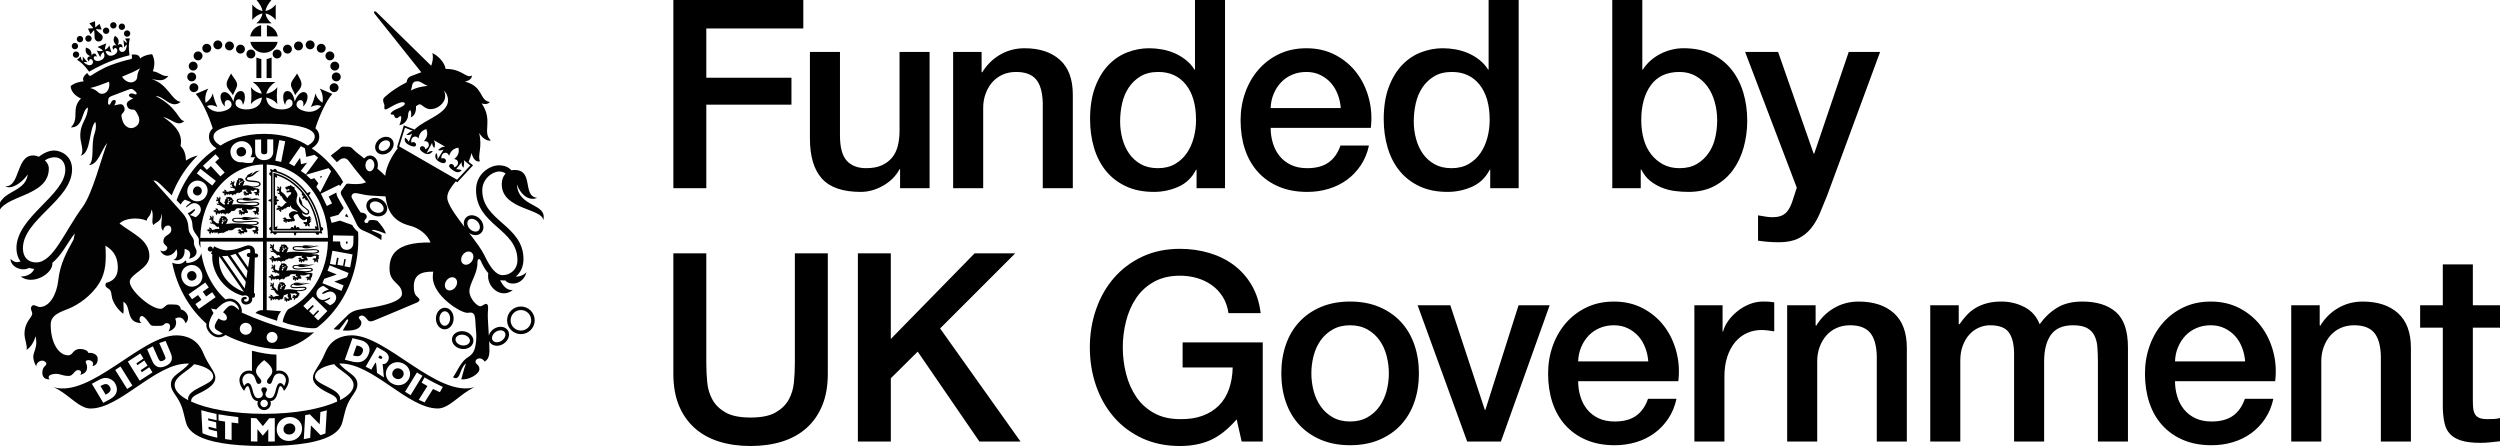
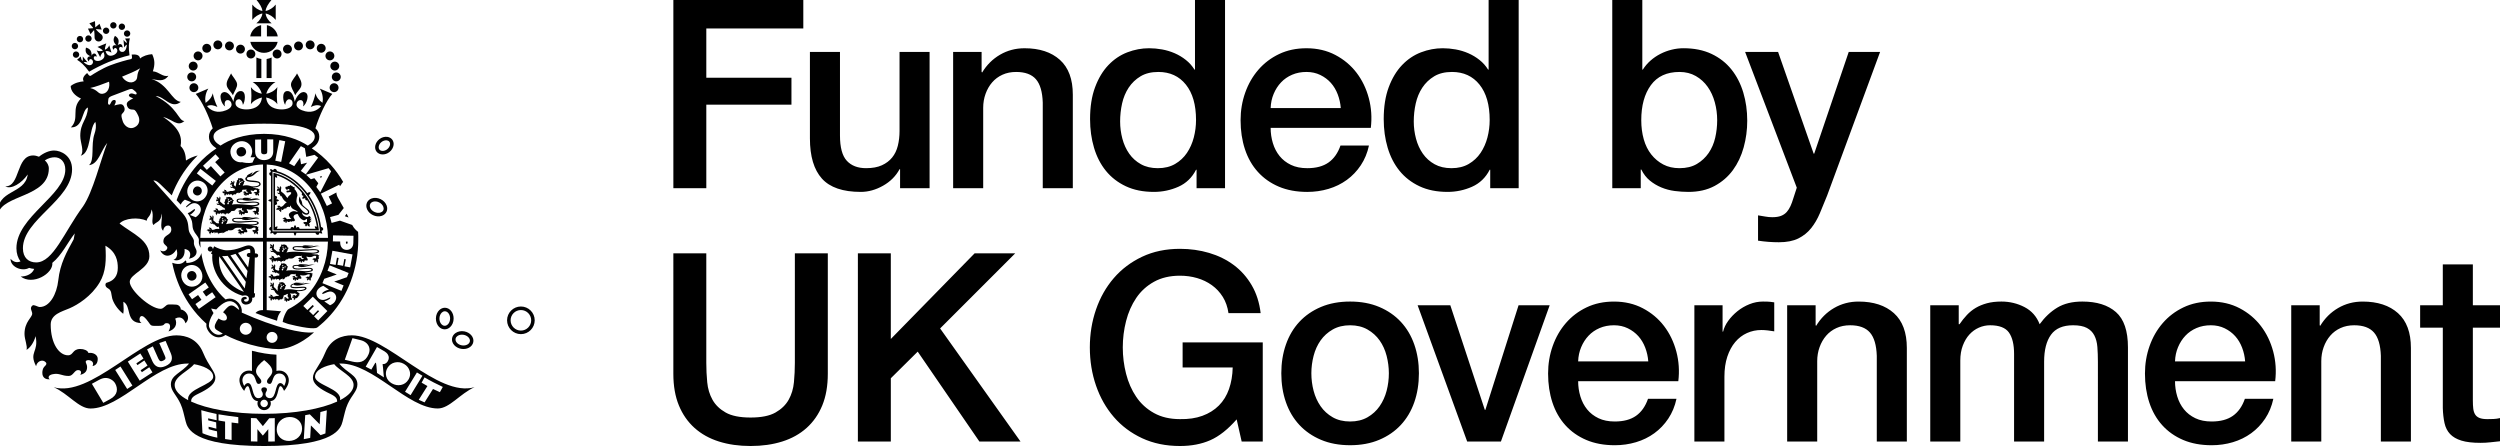
<svg xmlns="http://www.w3.org/2000/svg" viewBox="0 0 339.863 60.632" xml:space="preserve">
  <path d="M91.539 0h17.667v3.87H96.019v6.7h11.575v3.656H96.019v11.359h-4.479V0zM126.374 25.586h-4.013v-2.58h-.072c-.502.932-1.249 1.679-2.24 2.24-.992.561-2.001.842-3.028.842-2.437 0-4.199-.603-5.285-1.809-1.087-1.206-1.631-3.028-1.631-5.465V7.06h4.086V18.419c0 1.625.31 2.772.931 3.44.621.67 1.493 1.003 2.616 1.003.86 0 1.577-.131 2.15-.394.573-.262 1.039-.615 1.397-1.057.358-.442.615-.973.77-1.595.155-.621.233-1.29.233-2.006V7.06h4.085v18.527zM129.574 7.06h3.87v2.723l.072.072c.621-1.027 1.433-1.834 2.437-2.419 1.003-.584 2.114-.877 3.333-.877 2.03 0 3.631.525 4.802 1.576 1.17 1.052 1.756 2.628 1.756 4.73v12.722H141.758V13.94c-.048-1.457-.358-2.514-.931-3.172-.573-.657-1.469-.986-2.688-.986-.693 0-1.315.126-1.863.377-.55.251-1.016.597-1.397 1.039-.383.442-.681.962-.896 1.558-.215.597-.323 1.231-.323 1.899v10.93h-4.086V7.06zM166.538 25.586h-3.87v-2.508h-.072c-.549 1.074-1.35 1.845-2.401 2.311-1.052.465-2.163.699-3.333.699-1.458 0-2.73-.257-3.816-.77-1.088-.514-1.989-1.213-2.706-2.097-.717-.883-1.255-1.928-1.613-3.136-.358-1.205-.538-2.502-.538-3.888 0-1.672.227-3.117.681-4.336.453-1.218 1.057-2.221 1.809-3.01.753-.789 1.613-1.367 2.58-1.738.968-.37 1.953-.555 2.957-.555.573 0 1.158.054 1.756.161.597.107 1.17.281 1.72.519.549.239 1.057.544 1.523.915.466.37.854.806 1.165 1.308h.072V0h4.085v25.586zm-14.262-9.066c0 .789.101 1.564.304 2.33.202.764.513 1.445.931 2.043.418.597.95 1.074 1.595 1.432.645.359 1.41.538 2.293.538.908 0 1.69-.19 2.348-.573.657-.383 1.194-.884 1.613-1.505.418-.622.728-1.32.931-2.097.203-.776.304-1.57.304-2.382 0-2.055-.46-3.656-1.379-4.803-.92-1.147-2.168-1.721-3.745-1.721-.955 0-1.762.197-2.419.591-.657.394-1.194.909-1.613 1.541-.418.633-.716 1.351-.896 2.151-.179.8-.268 1.618-.268 2.454zM172.738 17.38c0 .717.1 1.41.303 2.079.203.668.509 1.254.915 1.756s.919.902 1.542 1.2c.621.3 1.36.448 2.221.448 1.194 0 2.156-.257 2.884-.77.73-.513 1.274-1.284 1.631-2.312h3.87c-.215 1.004-.586 1.9-1.111 2.688-.525.789-1.16 1.452-1.899 1.989-.742.538-1.572.945-2.492 1.219-.919.274-1.88.412-2.884.412-1.458 0-2.748-.239-3.87-.716-1.122-.478-2.072-1.147-2.849-2.008-.777-.86-1.362-1.886-1.756-3.082-.394-1.193-.591-2.508-.591-3.942 0-1.313.209-2.562.628-3.744.418-1.183 1.015-2.222 1.792-3.118.775-.896 1.712-1.606 2.811-2.131 1.099-.526 2.342-.789 3.728-.789 1.456 0 2.765.304 3.924.913 1.157.609 2.118 1.415 2.884 2.419.765 1.003 1.32 2.156 1.666 3.458.348 1.303.436 2.647.271 4.031h-13.618zm9.533-2.688c-.049-.645-.187-1.266-.413-1.863s-.537-1.116-.931-1.56c-.394-.441-.873-.8-1.435-1.074-.56-.274-1.188-.413-1.88-.413-.716 0-1.367.126-1.953.377-.586.251-1.087.597-1.505 1.039-.42.442-.754.962-1.003 1.558-.252.597-.39 1.242-.413 1.935h9.533zM206.458 25.586h-3.87v-2.508h-.071c-.551 1.074-1.351 1.845-2.402 2.311-1.051.465-2.162.699-3.333.699-1.457 0-2.73-.257-3.816-.77-1.087-.514-1.989-1.213-2.706-2.097-.716-.883-1.254-1.928-1.612-3.136-.358-1.205-.538-2.502-.538-3.888 0-1.672.227-3.117.681-4.336.454-1.218 1.057-2.221 1.809-3.01.752-.789 1.613-1.367 2.58-1.738.968-.37 1.953-.555 2.956-.555.574 0 1.16.054 1.757.161.596.107 1.17.281 1.719.519.549.239 1.058.544 1.523.915.465.37.854.806 1.164 1.308h.072V0h4.085v25.586zm-14.263-9.066c0 .789.101 1.564.304 2.33.203.764.514 1.445.932 2.043.418.597.95 1.074 1.595 1.432.645.359 1.409.538 2.293.538.908 0 1.69-.19 2.347-.573.657-.383 1.195-.884 1.613-1.505.418-.622.728-1.32.932-2.097.202-.776.304-1.57.304-2.382 0-2.055-.461-3.656-1.38-4.803-.92-1.147-2.169-1.721-3.744-1.721-.957 0-1.763.197-2.419.591-.657.394-1.194.909-1.612 1.541-.419.633-.717 1.351-.896 2.151-.18.8-.27 1.618-.27 2.454zM219.179 0h4.085v9.46h.072c.287-.454.632-.86 1.039-1.218.406-.359.854-.664 1.344-.915.489-.251 1.003-.442 1.541-.573.538-.132 1.069-.197 1.595-.197 1.457 0 2.728.257 3.816.77 1.087.514 1.989 1.219 2.706 2.115.716.896 1.254 1.941 1.612 3.136s.538 2.472.538 3.834c0 1.242-.161 2.449-.484 3.619-.322 1.171-.812 2.205-1.469 3.101-.658.896-1.487 1.612-2.491 2.15-1.003.538-2.186.806-3.549.806-.621 0-1.248-.042-1.88-.125-.633-.084-1.236-.246-1.81-.484-.573-.239-1.093-.549-1.558-.932-.465-.381-.855-.883-1.164-1.505h-.072v2.544h-3.87V0zm14.263 16.34c0-.835-.107-1.648-.323-2.437-.215-.789-.537-1.487-.967-2.096-.43-.609-.967-1.099-1.612-1.469-.645-.371-1.386-.556-2.222-.556-1.721 0-3.017.598-3.888 1.792-.873 1.196-1.308 2.784-1.308 4.766 0 .932.113 1.799.339 2.598.227.801.568 1.487 1.022 2.061.454.573.997 1.028 1.631 1.361.632.335 1.367.502 2.204.502.932 0 1.721-.19 2.365-.573.645-.383 1.177-.878 1.596-1.487.418-.609.716-1.302.896-2.079.178-.776.268-1.57.268-2.383zM237.243 7.06h4.479l4.838 13.832h.072l4.694-13.832h4.265l-7.203 19.53c-.335.836-.663 1.637-.986 2.401-.322.765-.716 1.439-1.182 2.025-.467.586-1.046 1.051-1.738 1.397-.694.346-1.577.52-2.653.52-.955 0-1.899-.072-2.831-.216v-3.44c.335.048.657.101.968.161.31.059.632.09.967.09.478 0 .873-.059 1.183-.178.31-.12.567-.293.771-.52.202-.227.376-.496.519-.806.143-.31.274-.67.394-1.076l.465-1.432-7.024-18.455zM91.539 34.437h4.479v14.907c0 .861.041 1.733.125 2.616.083.884.323 1.679.717 2.383.394.705.991 1.284 1.792 1.738.8.454 1.929.68 3.386.68 1.457 0 2.586-.226 3.386-.68.8-.454 1.397-1.034 1.792-1.738.394-.705.633-1.499.717-2.383.083-.883.125-1.756.125-2.616V34.437h4.479v16.377c0 1.648-.251 3.082-.752 4.3-.502 1.219-1.213 2.24-2.132 3.064-.92.824-2.025 1.439-3.315 1.845-1.29.406-2.724.609-4.3.609-1.577 0-3.01-.203-4.3-.609-1.29-.406-2.395-1.022-3.315-1.845-.92-.825-1.631-1.845-2.132-3.064-.502-1.218-.752-2.651-.752-4.3V34.437zM116.623 34.437h4.479v11.646l11.396-11.646h5.519l-10.213 10.213 10.93 15.373h-5.59l-8.385-12.22-3.655 3.62v8.601h-4.479V34.437zM171.666 60.023h-2.867l-.681-3.01c-1.195 1.361-2.389 2.305-3.584 2.83-1.195.526-2.569.789-4.121.789-1.911 0-3.626-.352-5.142-1.057-1.518-.705-2.801-1.666-3.852-2.885-1.052-1.218-1.858-2.64-2.419-4.265-.562-1.624-.842-3.356-.842-5.196 0-1.815.281-3.536.842-5.161.561-1.624 1.367-3.046 2.419-4.264 1.051-1.219 2.335-2.186 3.852-2.903 1.516-.716 3.231-1.074 5.142-1.074 1.385 0 2.706.185 3.96.555 1.254.371 2.37.919 3.35 1.648.979.729 1.792 1.642 2.437 2.741.644 1.099 1.05 2.366 1.218 3.798h-4.372c-.12-.835-.376-1.57-.77-2.204-.394-.632-.89-1.164-1.487-1.595-.598-.43-1.267-.752-2.007-.967-.741-.216-1.518-.323-2.33-.323-1.361 0-2.538.275-3.529.825-.992.549-1.798 1.284-2.419 2.204-.621.92-1.081 1.966-1.379 3.136-.299 1.171-.448 2.365-.448 3.584 0 1.218.149 2.414.448 3.584.299 1.171.758 2.216 1.379 3.136.621.92 1.427 1.654 2.419 2.204.991.551 2.168.825 3.529.825 1.147.023 2.162-.126 3.046-.448.884-.323 1.63-.789 2.24-1.397.609-.61 1.069-1.355 1.379-2.24.31-.884.478-1.864.502-2.938h-6.808v-3.405h10.894v13.474zM183.541 60.525c-1.481 0-2.802-.245-3.96-.735-1.158-.489-2.138-1.164-2.938-2.024-.8-.861-1.409-1.887-1.827-3.082-.419-1.195-.628-2.509-.628-3.942 0-1.41.209-2.712.628-3.907.418-1.195 1.027-2.222 1.827-3.082.8-.86 1.78-1.535 2.938-2.025 1.158-.489 2.479-.734 3.96-.734 1.48 0 2.801.245 3.959.734 1.16.49 2.138 1.165 2.938 2.025.8.86 1.41 1.887 1.828 3.082.418 1.195.628 2.496.628 3.907 0 1.432-.21 2.747-.628 3.942-.418 1.195-1.028 2.221-1.828 3.082-.8.86-1.779 1.535-2.938 2.024-1.158.49-2.479.735-3.959.735zm0-3.225c.908 0 1.696-.19 2.365-.573.668-.383 1.219-.884 1.648-1.505.43-.622.747-1.32.951-2.097.202-.776.304-1.57.304-2.382 0-.789-.103-1.577-.304-2.366-.204-.789-.52-1.487-.951-2.096-.429-.609-.98-1.105-1.648-1.487-.668-.381-1.457-.574-2.365-.574-.909 0-1.697.192-2.366.574-.668.383-1.218.878-1.648 1.487-.429.609-.747 1.308-.95 2.096-.203.789-.304 1.577-.304 2.366 0 .812.101 1.606.304 2.382.203.777.52 1.476.95 2.097.43.621.98 1.122 1.648 1.505.668.383 1.457.573 2.366.573zM192.718 41.497h4.444l4.694 14.227h.072l4.514-14.227h4.229l-6.629 18.527h-4.587l-6.738-18.527zM214.542 51.817c0 .717.101 1.41.304 2.079s.507 1.254.915 1.756c.406.502.919.902 1.541 1.2.621.3 1.361.448 2.221.448 1.195 0 2.156-.257 2.885-.77.729-.513 1.273-1.284 1.631-2.312h3.87c-.215 1.004-.586 1.9-1.111 2.688-.526.789-1.159 1.452-1.9 1.989-.741.538-1.571.945-2.491 1.219-.919.274-1.88.412-2.885.412-1.457 0-2.747-.239-3.869-.716-1.123-.478-2.073-1.147-2.85-2.008-.776-.86-1.361-1.886-1.756-3.082-.394-1.193-.591-2.508-.591-3.942 0-1.313.209-2.562.628-3.744.418-1.183 1.015-2.222 1.792-3.118.776-.896 1.714-1.606 2.812-2.131 1.099-.526 2.341-.789 3.727-.789 1.457 0 2.765.304 3.924.913 1.158.609 2.12 1.415 2.885 2.419.764 1.003 1.319 2.156 1.666 3.458.346 1.303.436 2.647.269 4.031h-13.618zm9.533-2.688c-.048-.645-.185-1.266-.412-1.863-.227-.597-.538-1.116-.932-1.56-.394-.441-.873-.8-1.434-1.074-.561-.274-1.189-.413-1.882-.413-.716 0-1.367.126-1.953.377-.586.251-1.087.597-1.505 1.039-.419.442-.752.962-1.003 1.558-.251.597-.39 1.242-.413 1.935h9.533zM230.342 41.497h3.834v3.584h.072c.119-.502.352-.992.699-1.47.345-.477.764-.913 1.254-1.308.489-.394 1.034-.71 1.631-.95.596-.239 1.206-.358 1.827-.358.478 0 .807.012.986.035.18.025.364.049.555.072v3.942c-.286-.048-.579-.09-.877-.125-.3-.036-.591-.055-.878-.055-.693 0-1.344.139-1.953.413-.609.274-1.141.68-1.595 1.218-.454.538-.813 1.2-1.076 1.989-.262.789-.394 1.697-.394 2.724v8.815h-4.085V41.497zM242.955 41.497h3.87v2.723l.071.072c.622-1.027 1.434-1.834 2.437-2.419 1.004-.584 2.115-.877 3.333-.877 2.031 0 3.631.525 4.803 1.576 1.17 1.052 1.756 2.628 1.756 4.73v12.722h-4.085V48.377c-.048-1.457-.358-2.514-.932-3.172-.573-.657-1.469-.986-2.688-.986-.693 0-1.313.126-1.863.377-.551.251-1.016.597-1.397 1.039-.383.442-.681.962-.896 1.558-.216.597-.323 1.231-.323 1.899v10.93h-4.085V41.497zM262.41 41.497h3.87v2.58h.107c.31-.454.645-.873 1.003-1.255.358-.381.758-.703 1.2-.967.442-.262.95-.471 1.523-.628.574-.155 1.231-.232 1.971-.232 1.122 0 2.167.251 3.136.752.967.502 1.654 1.278 2.06 2.33.693-.955 1.493-1.708 2.401-2.258.908-.549 2.043-.824 3.405-.824 1.959 0 3.481.478 4.568 1.432 1.087.957 1.631 2.557 1.631 4.803v12.793h-4.085V49.201c0-.741-.025-1.416-.071-2.025-.049-.609-.185-1.135-.413-1.577-.226-.442-.567-.782-1.021-1.021-.454-.239-1.076-.359-1.864-.359-1.386 0-2.389.43-3.01 1.29-.622.861-.932 2.079-.932 3.656v10.858h-4.085V48.126c0-1.29-.233-2.263-.699-2.921-.465-.657-1.321-.986-2.562-.986-.526 0-1.034.108-1.523.323s-.92.526-1.29.932c-.371.406-.668.908-.896 1.505-.227.597-.341 1.278-.341 2.043v11.001h-4.085V41.497zM295.683 51.817c0 .717.101 1.41.304 2.079s.507 1.254.915 1.756c.406.502.919.902 1.541 1.2.621.3 1.361.448 2.221.448 1.195 0 2.156-.257 2.885-.77.729-.513 1.273-1.284 1.631-2.312h3.87c-.215 1.004-.586 1.9-1.111 2.688-.526.789-1.16 1.452-1.9 1.989-.741.538-1.571.945-2.49 1.219-.919.274-1.88.412-2.885.412-1.457 0-2.747-.239-3.869-.716-1.123-.478-2.073-1.147-2.85-2.008-.776-.86-1.361-1.886-1.756-3.082-.394-1.193-.591-2.508-.591-3.942 0-1.313.209-2.562.628-3.744.418-1.183 1.015-2.222 1.792-3.118.776-.896 1.714-1.606 2.812-2.131 1.099-.526 2.341-.789 3.727-.789 1.457 0 2.765.304 3.924.913 1.158.609 2.12 1.415 2.885 2.419.764 1.003 1.319 2.156 1.666 3.458.346 1.303.436 2.647.269 4.031h-13.618zm9.533-2.688c-.048-.645-.185-1.266-.412-1.863-.227-.597-.538-1.116-.932-1.56-.394-.441-.873-.8-1.434-1.074-.561-.274-1.189-.413-1.882-.413-.716 0-1.367.126-1.953.377-.586.251-1.087.597-1.505 1.039-.419.442-.752.962-1.003 1.558-.251.597-.39 1.242-.413 1.935h9.533zM311.482 41.497h3.87v2.723l.071.072c.622-1.027 1.434-1.834 2.437-2.419 1.004-.584 2.115-.877 3.333-.877 2.031 0 3.631.525 4.803 1.576 1.17 1.052 1.756 2.628 1.756 4.73v12.722h-4.085V48.377c-.048-1.457-.358-2.514-.932-3.172-.573-.657-1.469-.986-2.688-.986-.693 0-1.313.126-1.863.377-.551.251-1.016.597-1.397 1.039-.383.442-.681.962-.896 1.558-.216.597-.323 1.231-.323 1.899v10.93h-4.085V41.497zM329.005 41.497h3.082v-5.555h4.085v5.555h3.691v3.046h-3.691v9.891c0 .429.017.8.054 1.111s.119.574.251.789c.131.215.328.376.591.484.262.107.621.161 1.074.161.287 0 .574-.006.861-.019.286-.012.573-.054.86-.125v3.153c-.454.048-.896.096-1.326.143-.429.048-.873.072-1.325.072-1.076 0-1.942-.103-2.599-.306-.657-.202-1.17-.502-1.541-.896-.37-.393-.621-.889-.752-1.486-.131-.597-.209-1.278-.232-2.043V44.542h-3.082v-3.046z" />
  <path fill="#020203" d="M1.015 28.423c-.007-.004-.008-.007.003-.007-.003.003-.003.004-.003.007z" />
  <g fill="#020203">
    <path d="M43.649 30.846c-.216-1.541-.794-3.036-1.673-4.309.117-.08.214-.212.248-.404-.19-.023-.34.034-.449.122-.058-.079-.118-.161-.18-.237-1.088-1.371-2.469-2.333-3.943-2.761-.02-.233-.233-.344-.356-.297-.071.023-.131.079-.152.173-.024-.01-.048-.014-.072-.015-.083-.076-.193-.129-.341-.148-.01.165.035.295.107.396v.029c-.107.001-.174.052-.215.118-.065.112.003.332.215.397v3.161c-.127.005-.26.056-.381.173.122.116.256.167.381.173v3.42c-.204.054-.283.258-.229.37.038.076.105.136.229.14v.076c-.056.087-.091.193-.095.321.124-.001.224-.034.307-.084h.092c.007.117.064.182.137.216.112.058.31-.019.369-.216h2.287c.004.131.054.269.174.397.12-.128.171-.265.173-.397h2.604c.052.224.271.309.388.246.079-.038.136-.116.133-.246h.054c.09.058.205.098.346.098-.008-.124-.042-.224-.092-.306-.001-.03-.005-.058-.008-.09.121-.008.188-.068.222-.141.054-.124-.045-.344-.278-.374zm-2.223-4.697c1.19 1.503 1.921 3.382 2.07 5.298h-6.449v-8.114c1.639.314 3.189 1.314 4.379 2.816z" />
    <path d="M43.34 31.202c-.186-1.804-.905-3.571-2.015-4.972-.545-.692-1.171-1.275-1.86-1.737-.684-.457-1.411-.786-2.157-.967l-.135-.031v7.824h6.18l-.014-.117zm-2.27-4.947c-.046.063-.064.141-.045.204.029.09.105.166.264.174-.101.083-.18.201-.205.374.17.022.312-.02.414-.094-.035.155.018.252.098.302.045.03.109.038.175.023.667 1.086 1.118 2.326 1.307 3.595-.079-.044-.177-.065-.291-.065.005.143.052.253.12.34h-2.176c-.008-.114-.072-.207-.148-.233-.092-.034-.195-.016-.301.107-.004-.131-.056-.268-.173-.392-.12.124-.169.261-.174.392-.102-.124-.208-.141-.299-.107-.079.026-.143.118-.15.233h-1.857c.058-.088.099-.197.102-.332-.14.001-.253.045-.34.106V27.867c.125.003.234-.064.265-.15.029-.09.015-.196-.109-.299.127-.003.264-.056.39-.173-.127-.118-.264-.169-.39-.173.124-.105.137-.212.109-.303-.031-.083-.14-.152-.265-.151v-2.556c.076.052.17.088.283.103.011-.132-.016-.241-.064-.332 1.284.4 2.499 1.245 3.461 2.421z" />
    <path d="M42.121 29.966v-.008c.12-.06.219-.144.256-.241-.136.048-.233-.012-.265-.031.095-.056.208.007.098-.166-.106-.175-.182-.18-.298-.056-.109.117-.853-.031-.853-.588.001.004.005.007.008.008.054.094.144.158.238.204.359.216.709.08.737-.214.027-.31-.261-.45-.584-.716-.137-.118-.242-.215-.322-.297-.102-.216-.005-.412-.292-.805-.015-.099-.039-.209-.092-.347-.148.258-.211.762.174 1.178.309.337.97.664.945.955-.008.072-.073.148-.186.155-.148-.007-.297-.097-.442-.219-.02-.019-.044-.041-.064-.061l-.003.001c-.276-.258-.522-.635-.687-.842-.306-.396-.166-.774-.12-1.1.218-.301-.132-.91-.336-1.058 0 0 .045-.14-.015-.32-.042.039-.136.031-.188.027-.057-.114-.08-.137-.156-.151-.132-.022-.128-.099-.143-.148-.079.067-.105.137-.184.141-.112.003-.154-.003-.2.037-.076.063-.116.086-.23.083-.122-.004-.122.069-.112.161.008.058.012.144.091.18.011.005.022.01.037.016l.097.114.069-.125c-.003.001-.003.001 0 0 .052-.048.216-.063.246.056.02.08.033.102-.068.114-.105.015-.165.015-.265.019-.072.001-.067.094-.067.154.001.073.084.107.233.072.146-.038.409-.064.409.061 0 .333-.397.303-.476.705-.091-.061-.174-.129-.219-.208-.056-.105-.147-.229-.284-.351-.076-.08-.181-.173-.28-.23-.133-.076-.136-.14-.136-.276 0-.116.053-.224.045-.332 0-.01-.016-.072-.031-.102-.02-.072-.121-.128-.177-.116.027.022.064.05.069.117-.023.024-.049.056-.05.063-.024.034-.038.08.003.117.008.011.011.015.011.02 0 .016-.007.034-.011.056-.003.022-.012.012-.014-.001-.029-.083-.068-.201-.141-.207-.01 0-.042-.005-.056-.004 0-.003.004-.01.004-.016 0-.084-.097-.154-.197-.052.02.005.064.014.08.037-.01.029-.02.08-.02.088-.008.09.057.121.151.124.019-.003.026.004.029.016.005.012.008.026.012.035.004.02-.004.016-.015.012-.152-.068-.218.004-.22.069 0 .004-.003.044.001.064-.05.037-.065.116.033.178 0-.026-.007-.084.033-.095.008 0 .015-.004.023-.011.01.019.037.037.041.039.01.007.037.003.087-.029.012-.011.02-.012.035-.003.015.01.029.019.045.031.012.007.01.016 0 .027-.099.098-.083.192.045.219-.057.11-.238.058-.23-.102-.128.204.086.363.263.286.007.078.001.215.031.218-.001-.012.01-.042.039-.042.014 0 .015.011.015.019.001.052.02.116.092.121-.012-.033-.005-.064.015-.072.033.054.065.106.095.158.083.148.257.548.654.714-.204.12-.343.297-.469.449-.11.107-.271.219-.371.158-.045-.03-.056-.068-.117-.113-.046-.033-.095-.045-.124-.034-.007.001-.039.012-.068.026-.068-.03-.177.01-.201.067.037-.01.08-.022.14.02-.001.027-.005.064-.005.072-.005.048.031.101.238.086.014-.003.035.005.023.02-.023.024-.056.048-.107.034-.092-.027-.136-.098-.197-.015-.004.004-.026.031-.045.054-.008-.003-.015-.003-.023 0-.08.026-.159.18-.063.248-.003-.03.01-.09.061-.127.015.02.035.044.041.048.061.09.128.14.261-.065.015-.023.02-.003.019.007-.01.094-.101.229.023.246.004.001.031.01.057.015 0 .008 0 .015.003.023.026.11.173.14.233.109-.037-.016-.102-.052-.128-.135.027 0 .056-.004.06-.01.075-.072-.015-.165.019-.218.012-.019.024-.015.031 0 .027.039.091.133.196.073.057-.033.084-.086.088-.133.136-.054.257-.098.358-.064-.02-.069.064-.173.211-.214.148-.038.214.004.26.052.012-.064.073-.169.15-.257-.016.584.766.57.951.911-.235-.094-.498-.144-.646-.114-.189.034-.525.209-.569.434-.035.177.148.495.34.623-.231.041-.305-.034-.517.024-.008-.004-.016-.005-.019-.005-.178.019-.205-.297-.415-.216-.012.005-.048.031-.063.045-.082-.001-.199.097-.177.182.023-.024.068-.065.133-.076 0 .019-.001.044-.001.048-.001.031.01.067.08.067.044 0 .054-.02.084-.02.015 0 .023.01.023.024 0 .08-.264-.046-.216.177.003.003.027.046.042.065-.011.068.048.133.165.098-.023-.016-.068-.045-.057-.084.02.004.048.005.053.005.01 0 .023-.008.029-.037 0-.004.001-.007.012-.007.014.003.022.01.022.019 0 .012-.015.024-.015.048 0 .005.012.061.02.072-.01.08.107.163.224.083-.033-.005-.106-.019-.116-.06.023-.01.052-.019.054-.023.02-.015.027-.045.027-.078 0-.022.012-.022.02-.022.018-.003.038-.003.058-.004.027-.001.033.008.035.016.027.05.088.095.167.071.044-.015.063-.038.072-.061.031.019.061.038.092.063-.026-.087.038-.152.22-.03l.129-.102s.177.069.241-.008c.109-.101.052-.106.052-.196-.078-.177-.121-.156-.156-.328-.06-.288.341-.453.577-.411.049.19.309.676.74.818.269.094.381-.201.463-.161.018.005.037.03.045.064-.019.144.01.265-.023.333-.031.064-.177.01-.273.004-.056-.004-.102.034-.103.044-.084.016-.177.09-.173.181.029-.02.082-.065.148-.076.001.019.004.034.004.038.012.114.144.151.216.076.007-.012.042 0 .023.016-.065.049-.185.159-.084.2.004.001.033.019.06.03-.005.069.048.14.107.148-.023-.035-.029-.056.005-.133.024 0 .054.001.058.001.073.003.039-.141.121-.186.008-.005.019-.003.015.007-.026.082-.041.184.033.205.005 0 .033.008.06.012.023.061.103.109.204.057-.024-.01-.078-.034-.09-.065.02-.026.05-.067.053-.076.052-.171-.099-.177-.099-.25 0-.082.173-.027.173-.2 0-.008 0-.016-.003-.027.083-.048.166-.102.171-.166-.097.004-.192-.027-.223-.039zM39.105 25.733s.004-.004 0 0z" />
  </g>
-   <path fill="#020203" d="m34.81 34.456-.155-.01.003-.148c.023-.539-.299-.941-.881-.941-.518 0-1.517.671-2.919.671-.594 0-1.305-.287-1.751-.545l-.175.416c.004-.015.004-.029.004-.041 0-.193-.154-.348-.346-.348s-.346.155-.346.348c0 .192.154.347.346.347.109 0 .208-.052.272-.133l-.175.422c.057.024.118.052.181.073-.203 2.119 1.315 4.809 4.089 5.634.409-.112.879-.038.879.411 0 .276-.14.399-.386.399-.165 0-.272-.095-.272-.205 0-.189.325-.076.36-.204.041-.171-.068-.246-.26-.246-.193 0-.484.127-.484.449 0 .378.303.603.63.603.309 0 .959-.171.867-.928.15.005.317-.016.351-.163l.033-.433-.147-.019.113-4.859.109.01c.178.015.331-.069.346-.261.018-.189-.137-.284-.283-.296zm-5.015.38 3.369 4.843c-1.797-.656-3.593-2.319-3.369-4.843zm3.473 4.383-3.072-4.414c.103.005.196.008.28.008.159 0 .317-.014.476-.034l2.462 3.534c-.056.341-.107.654-.147.906zm-1.94-4.508c.238-.056.471-.127.691-.208l1.628 2.336c-.05.322-.103.658-.154.982l-2.166-3.11zm2.685-.311-.121-.011c-.148-.01-.329.061-.344.252-.015.195.124.301.301.31l.09.007-.214 1.386-1.371-1.967c.641-.256 1.16-.532 1.436-.532.223.001.273.105.223.555z" />
+   <path fill="#020203" d="m34.81 34.456-.155-.01.003-.148c.023-.539-.299-.941-.881-.941-.518 0-1.517.671-2.919.671-.594 0-1.305-.287-1.751-.545l-.175.416c.004-.015.004-.029.004-.041 0-.193-.154-.348-.346-.348s-.346.155-.346.348c0 .192.154.347.346.347.109 0 .208-.052.272-.133l-.175.422c.057.024.118.052.181.073-.203 2.119 1.315 4.809 4.089 5.634.409-.112.879-.038.879.411 0 .276-.14.399-.386.399-.165 0-.272-.095-.272-.205 0-.189.325-.076.36-.204.041-.171-.068-.246-.26-.246-.193 0-.484.127-.484.449 0 .378.303.603.63.603.309 0 .959-.171.867-.928.15.005.317-.016.351-.163l.033-.433-.147-.019.113-4.859.109.01c.178.015.331-.069.346-.261.018-.189-.137-.284-.283-.296m-5.015.38 3.369 4.843c-1.797-.656-3.593-2.319-3.369-4.843zm3.473 4.383-3.072-4.414c.103.005.196.008.28.008.159 0 .317-.014.476-.034l2.462 3.534c-.056.341-.107.654-.147.906zm-1.94-4.508c.238-.056.471-.127.691-.208l1.628 2.336c-.05.322-.103.658-.154.982l-2.166-3.11zm2.685-.311-.121-.011c-.148-.01-.329.061-.344.252-.015.195.124.301.301.31l.09.007-.214 1.386-1.371-1.967c.641-.256 1.16-.532 1.436-.532.223.001.273.105.223.555z" />
  <g fill="#020203">
    <path d="M33.695 24.099c.003 0 .004 0 0 0zM34.412 25.482c.679.004 1.019-.218 1.019-.433 0-.758-1.873-.291-1.873-.748 0-.073.053-.14.137-.203-.001 0-.004 0 0 0 .945-.067.983-.743 1.657-.871-.815-.113-.93.524-1.276.554.188-.087.256-.307.241-.393-.169.226-.533.243-.733.499-.031.038-.048.091-.035.132-.121.078-.2.166-.2.275 0 .717 1.904.227 1.904.745 0 .18-.329.305-.85.305-.392 0-.673-.282-1.402-.094 0-.122.245-.351.151-.463.069-.031.117-.087.121-.148-.044-.039-.092-.053-.14-.061.023-.037-.008-.072-.037-.101-.007-.011-.02-.087-.039-.103-.024-.02-.084-.069-.167-.112-.084-.041-.137-.041-.171-.048-.022-.008-.097.018-.107.015-.041-.005-.088-.005-.094.045-.035-.031-.084-.056-.133-.06-.029.067-.039.116-.016.205-.068.007-.143.18-.204.161.023.048.044.068.063.071-.056.102-.079.224-.141.23.01.033.033.049.049.056-.06.151-.088.341-.101.431h-.003c-.039-.041-.091-.086-.148-.12-.109-.063-.105-.117-.088-.226.016-.095.08-.18.088-.269 0-.008-.01-.058-.019-.08-.011-.063-.09-.107-.146-.098.026.022.054.041.049.098-.023.018-.052.041-.056.048-.024.024-.042.063-.01.094.005.007.005.012.003.02 0 .01-.005.026-.015.044-.008.015-.011.005-.014 0-.015-.069-.035-.166-.099-.173-.008 0-.038-.001-.049-.001.003-.004.004-.01.004-.015.012-.071-.065-.125-.17-.045.018.003.057.008.067.03-.014.022-.031.065-.031.069-.016.072.037.101.12.103.016 0 .024.005.027.015.001.008.001.02.004.029.001.014-.004.01-.015.008-.128-.056-.196 0-.208.053 0 .004-.007.038-.007.052-.052.029-.073.094.008.148.001-.023.004-.069.044-.078.004-.004.011-.005.018-.008.008.015.031.029.033.031.01.008.033.003.083-.02.01-.008.02-.01.033 0 .01.005.022.015.037.023.008.008.005.014-.001.023-.107.078-.106.158.016.181.015.004.016.012.016.023-.037.152-.257.12-.224-.031-.148.171.05.309.229.222.014-.007.016-.003.019.005.005.027.016.052.048.056 0-.005.014-.033.041-.03.012-.003.012.008.012.015-.005.044.004.091.064.101-.004-.03.01-.058.031-.058.024.001.075.127.173.235-.151.067-.404.128-.422.128-.037 0-.257-.026-.331.014-.107.058-.37.155-.449.046-.024-.038-.016-.076-.052-.132-.024-.039-.06-.065-.087-.069-.004 0-.035-.003-.061 0-.044-.049-.141-.054-.18-.02.033.007.068.011.101.065-.015.019-.024.048-.029.056-.023.034-.008.088.159.147.005.004.023.019.008.027-.024.008-.06.016-.092-.012-.065-.049-.073-.124-.152-.078-.004.003-.029.014-.052.026-.007-.004-.012-.005-.02-.005-.072-.005-.188.084-.133.169.01-.02.035-.065.088-.076.008.022.015.048.016.054.019.084.053.15.23.034.016-.012.016.004.012.012-.041.072-.158.147-.068.204.004.001.023.016.041.031-.004.004-.008.01-.008.015-.018.099.088.171.147.167-.024-.026-.064-.073-.053-.148.019.008.044.015.048.015.084-.033.048-.136.092-.169.016-.01.023-.001.024.012.004.039.024.136.128.125.092-.01.137-.088.129-.141-.004-.008 0-.008.008-.008.033.022.06.06.048.109.02-.01.058-.038.073-.072.02.048.024.112-.041.173.041-.012.14-.061.163-.169.016.016.031.034.037.053.003-.001.004-.004.007-.005.035.012.101.02.201-.007.011-.003.015.004.011.011-.007.041-.007.083.012.102 0-.015.027-.052.041-.052.027 0-.001.098.057.156.023-.253.161-.152.32-.253.016-.015.019-.005.015.008-.01.029-.031.063-.068.083.061.001.196-.056.196-.147 0-.02.049-.054.105-.086.053.014.144-.019.177-.082.01.023.035.099-.005.12.169.011.341-.18.407-.195.358-.073-.224-.331.51-.29.054.005.166-.033.209-.076-.056.107-.06.329.053.346.049.008.151.041.19.08.01.012.001.019-.008.019-.064.008-.132.027-.154.039-.171.116-.175-.258-.358-.186-.008.004-.038.026-.049.035-.073-.001-.171.084-.152.161.02-.02.057-.06.117-.067-.003.016-.003.035-.003.038-.003.029.007.06.067.06.037 0 .045-.019.072-.019.012 0 .022.008.022.02 0 .072-.227-.039-.184.151 0 .008.022.045.033.06-.005.058.039.113.14.083-.018-.015-.053-.039-.046-.068.016.001.041.001.045.004.011 0 .019-.007.024-.031.001-.007.004-.008.01-.008.011.001.019.008.019.019 0 .008-.015.02-.015.037 0 .005.012.054.019.06-.008.072.092.141.192.073-.024-.001-.091-.016-.097-.049.019-.008.044-.02.045-.022.016-.011.02-.037.02-.068.003-.015.012-.015.019-.015.015-.003.035-.003.049-.004.023-.004.03.004.033.015.02.039.072.08.143.056.121-.044.018-.148.114-.171.02-.003.05-.007.073 0 .095.026.238.023.264-.027.024-.041.015-.218-.092-.278-.061-.027.005-.101-.053-.19.106.044.216.09.36.09.264 0 .012-.041.129-.109.128-.084.276-.041.317-.033.033.003.06.019.052.065-.031.136.015.147-.018.208-.024.056-.137.011-.215.007-.044-.003-.079.029-.082.034-.065.015-.14.073-.137.151.023-.016.064-.056.118-.063.003.008.004.023.004.03.01.088.112.124.171.063.005-.011.033 0 .018.01-.05.041-.148.132-.067.165.004 0 .024.015.048.026-.004.057.038.113.083.122-.016-.029-.02-.05.008-.113.016 0 .038.003.048.003.053.004.029-.116.092-.151.008-.007.016-.005.012.004-.022.068-.035.147.027.166.004.001.024.005.046.01.015.054.08.088.159.05-.018-.008-.06-.03-.071-.058.016-.018.039-.054.042-.061.039-.14-.078-.141-.078-.2 0-.069.137-.024.137-.166 0-.023-.014-.068-.06-.084-.005-.004-.005-.007-.004-.008h.001c.037 0 .078.011.099-.045-.102.008-.072-.08-.084-.137-.004-.008-.005-.015.004-.023.033-.024.06-.065.045-.151-.033.048-.146.102-.161.004-.003-.004-.008-.069-.112-.053-.173.016-.258-.075-.586-.102-.019-.012-.038-.029-.001-.033zm-1.733-.955c-.029.049-.091.09-.14.044s.004-.061-.053-.154c.054.038.162.105.193.11zm.12.35c-.019.004-.016-.058-.05-.061-.029-.007-.029.022-.01.065-.045-.016-.087-.039-.105.004-.022.033-.012.06.015.09.012.018 0 .052-.012.091-.016.041-.068.103-.132.067-.065-.035-.056-.105-.035-.144.019-.039.035-.072.056-.072.039.001.061-.004.075-.044.014-.045-.027-.065-.064-.094.039-.011.061-.031.039-.048-.024-.026-.067.015-.073-.004-.007-.02.022-.035.035-.048.016-.018.035-.012.056 0l.182.087c.023.011.037.02.037.048-.005.019.004.052-.014.063zm.098-.132c-.064 0-.092-.088-.08-.144.026.019.159.069.227.087-.106.022-.079.058-.147.057zM30.31 27.744c-.071-.058-.156-.163-.276-.239-.124-.069-.124-.133-.116-.261.004-.11.061-.212.061-.317-.003-.008-.019-.065-.027-.095-.016-.069-.109-.122-.163-.112.027.023.058.048.061.113-.024.026-.049.054-.056.058-.022.031-.037.073 0 .112.008.008.011.015.008.023 0 .015-.005.027-.012.052-.004.019-.01.011-.015-.001-.02-.078-.053-.189-.124-.196-.005 0-.037-.005-.052-.001.003-.005.004-.012.004-.016.004-.083-.082-.147-.185-.049.02.001.061.008.073.035-.011.024-.024.076-.024.08-.008.087.049.117.137.117.016 0 .024.007.027.016.004.012.005.02.008.034.007.016-.004.015-.012.01-.143-.061-.208.004-.215.067 0 .008-.003.044 0 .06-.053.035-.069.112.023.171 0-.027-.001-.076.038-.091.005 0 .012-.004.019-.005.012.015.035.031.039.034.01.005.035.001.084-.027.012-.005.02-.008.033-.001.014.01.027.019.041.03.011.005.008.016 0 .026-.103.094-.09.188.035.208.016.004.02.015.02.03-.02.177-.256.144-.234-.034-.14.204.083.358.261.26.012-.01.016-.005.02.004.008.031.023.061.056.065-.001-.012.012-.039.039-.039.012 0 .012.008.012.019 0 .046.015.107.08.113-.008-.033.004-.069.024-.069.035 0 .112.136.253.219.121.052.201.18.28.099-.015.122.103.264.073.264-.037 0-.365-.023-.446.02-.117.065-.412.171-.496.048-.031-.042-.02-.083-.06-.144-.027-.045-.067-.076-.095-.079-.005 0-.041-.001-.068-.001-.049-.049-.156-.057-.201-.02.035.008.079.015.113.073-.015.02-.029.054-.033.058-.023.038-.01.102.18.166.007.003.024.019.008.03-.029.012-.065.016-.102-.015-.072-.054-.083-.137-.171-.084-.004.003-.033.014-.057.027-.007-.004-.012-.007-.02-.007-.08-.008-.207.092-.148.189.008-.023.039-.073.099-.084.005.022.014.05.016.06.02.094.06.167.256.037.02-.012.02.004.015.012-.045.082-.175.159-.073.224.001.003.022.023.045.038-.007.004-.008.008-.01.016-.019.109.101.19.163.186-.027-.03-.075-.084-.06-.167.02.012.05.019.053.016.092-.037.052-.15.103-.184.016-.01.027-.003.027.012.005.045.024.152.14.14.102-.012.154-.097.144-.156-.003-.01 0-.011.011-.01.037.023.067.063.053.12.019-.01.061-.041.08-.08.02.049.029.122-.044.192.042-.015.152-.068.18-.188.016.016.033.041.038.061.004-.003.007-.005.011-.01.037.015.112.024.222-.005.011-.001.012.004.012.015-.01.044-.01.088.012.112 0-.015.029-.061.045-.061.031 0-.003.112.064.177.023-.282.177-.169.355-.283.02-.01.02-.004.016.01-.01.034-.033.072-.076.094.196.045.501-.252.544-.375.083-.01.15-.02.188-.016.558.049.169-.499 1.065-.346.057.01.166-.054.218-.098-.065.118-.068.36.056.385.056.008.169.044.211.087.012.012.004.019-.007.02-.072.008-.15.029-.173.041-.188.131-.195-.282-.396-.205-.012.003-.045.029-.057.044-.082 0-.19.092-.171.177.024-.024.068-.065.132-.076-.003.02-.003.041-.003.045-.007.03.005.065.076.065.039 0 .046-.022.076-.022.012 0 .024.008.024.024 0 .076-.252-.044-.205.165.003.007.027.052.037.068-.005.061.045.128.156.087-.02-.01-.061-.039-.052-.072.016.001.044.004.048.004.012 0 .022-.008.029-.034 0-.008.003-.01.012-.01.014.001.019.01.019.019 0 .012-.012.026-.012.044 0 .004.011.06.019.067-.01.08.103.161.215.082-.031-.005-.102-.02-.112-.056.024-.008.049-.02.054-.02.016-.016.024-.045.024-.078 0-.016.011-.02.019-.02.016 0 .035 0 .053-.001.026-.003.033.005.038.012.023.049.08.094.156.065.136-.045.02-.163.129-.188.019-.003.054-.008.08 0 .106.027.264.023.291-.024.031-.056.016-.245-.101-.313-.067-.033.008-.116-.06-.212.12.05.238.097.401.097.292 0 .365-.038.494-.122.141-.087.306-.042.35-.034.038.005.068.02.056.069-.031.152.016.167-.016.237-.026.057-.154.008-.238.004-.049-.004-.087.03-.088.041-.076.012-.156.08-.155.163.024-.019.075-.061.135-.069 0 .012.001.03.001.034.011.105.124.137.189.068.008-.01.038 0 .02.015-.057.045-.165.146-.076.18.004.003.029.019.054.029-.005.064.041.128.092.136-.019-.033-.023-.054.008-.127.019.001.044.001.049.001.063.008.033-.124.106-.165.011-.008.016-.001.012.004-.022.076-.037.165.029.185.007.003.031.007.054.012.019.054.09.097.177.054-.019-.008-.068-.034-.078-.064.019-.02.044-.06.048-.068.045-.154-.087-.156-.087-.224 0-.078.15-.023.15-.184 0-.024-.012-.072-.065-.094-.005-.001-.005-.007-.004-.008l.003.001c.042-.001.088.01.109-.053-.113.01-.078-.087-.094-.15-.003-.011-.003-.018.005-.026.037-.027.064-.076.05-.166-.037.05-.165.113-.178.005 0-.005-.005-.084-.124-.06-.189.019-.326-.023-.691-.056.418 0 1.031-.107 1.031-.343 0-.197-.215-.321-.85-.321-.637 0-2.068.237-2.068-.12 0-.178.279-.163.616-.144.024.03.067.058.137.076.818.237 1.783-.193 2.277-.053-.582-.442-1.069.016-1.691-.118.363 0 .487-.107.507-.204-.284.186-.819-.091-1.152.114-.02.012-.038.027-.052.042-.453-.014-.818-.014-.818.287 0 .634 1.703.264 2.235.264.533 0 .646.052.646.154 0 .15-.531.189-.83.189-.463 0-1.854-.241-2.699-.072.068-.137.218-.316.136-.416.078-.033.131-.095.135-.161-.046-.045-.106-.063-.155-.072.023-.037-.008-.08-.039-.113-.008-.005-.027-.094-.045-.109-.03-.026-.092-.08-.185-.125-.092-.046-.155-.046-.192-.056-.023-.003-.106.019-.116.019-.044-.007-.099-.007-.105.045-.039-.034-.092-.054-.148-.061-.033.072-.044.132-.02.229-.076.004-.156.2-.224.177.026.054.049.073.069.08-.061.112-.088.248-.161.252.045.06.079.088.103.092-.011.087-.012.173-.016.246l-.136-.049-.117-.048zm.996-.573c.029.023.175.08.248.097-.114.024-.087.068-.159.067-.071-.004-.098-.099-.088-.163zm-.154-.08c-.031.058-.101.103-.156.05-.052-.052.008-.068-.06-.171.061.044.181.117.216.121zm-.235.513c.023-.044.041-.078.064-.078.044 0 .068-.011.082-.049.019-.049-.029-.072-.072-.102.045-.012.069-.033.045-.054-.029-.027-.073.016-.082-.007-.01-.02.024-.037.039-.05.019-.019.035-.012.064 0l.2.094c.027.012.042.024.042.054-.003.02.008.06-.015.065-.02.004-.018-.06-.056-.065-.031-.005-.031.027-.011.069-.049-.012-.092-.037-.117.008-.02.037-.012.065.016.101.016.019.003.056-.015.102-.016.048-.073.109-.144.072-.073-.039-.063-.12-.041-.161zm.521 1.11c.003-.001.003-.003.004-.008.001.005 0.0.005-.004.008zM30.716 31.436c.033-.005.068-.015.099-.02-.004.001-.008.035-.012.035.185.012.162-.166.237-.155 1.039.137.442-.446 1.668-.328.057.005.082-.029.133-.072-.064.117-.067.313.057.337.056.01.171.045.212.091.011.012.003.019-.008.019-.069.01-.148.027-.173.044-.188.125-.193-.286-.396-.204-.011.003-.042.026-.056.037-.082 0-.189.098-.169.18.023-.027.065-.065.129-.072-.001.016-.001.034-.001.041-.005.034.005.067.072.067.041 0 .052-.023.08-.023.012 0 .022.01.022.023 0 .078-.249-.044-.204.171.003.004.024.045.039.063-.008.064.041.124.154.091-.02-.014-.061-.044-.053-.078.018.003.045.003.049.003.012.003.022-.005.027-.033.001-.005.005-.01.012-.01.011.005.022.01.022.02 0 .01-.015.022-.015.045 0 .005.012.058.018.065-.011.078.103.156.216.08-.031-.003-.103-.019-.11-.057.022-.01.049-.019.05-.019.019-.015.024-.044.024-.078.003-.018.012-.018.02-.018.016-.003.035-.003.053-.004.023-.004.031.005.035.016.023.049.083.092.159.065.135-.048.019-.166.128-.189.02-.005.056-.01.083 0 .107.026.264.022.292-.029.027-.054.014-.243-.103-.312-.063-.03.004-.113-.06-.212.12.049.239.099.399.099.292 0 .365-.041.494-.124.144-.086.307-.044.352-.035.037.004.068.026.056.073-.031.154.016.167-.016.233-.027.06-.155.012-.239.004-.05-.001-.088.03-.088.041-.075.018-.159.079-.154.167.024-.02.073-.065.129-.072 0 .015.004.029.007.031.008.103.124.137.188.067.011-.008.037 0 .02.015-.056.045-.163.147-.076.184.007.001.029.016.053.027-.005.061.044.127.092.137-.016-.034-.023-.056.005-.124.023 0 .048 0 .054.003.063.001.033-.128.103-.17.01-.005.016-.003.015.004-.023.073-.038.166.029.186.004.001.031.01.052.015.02.053.091.099.18.049-.022-.008-.068-.033-.078-.063.018-.02.042-.058.045-.065.045-.156-.087-.161-.087-.222 0-.076.152-.027.152-.186 0-.024-.012-.076-.065-.094-.005-.004-.005-.008-.004-.01v.001c.044-.001.088.01.112-.049-.116.007-.078-.09-.095-.154-.001-.01-.004-.016.007-.027.035-.026.064-.076.049-.165-.035.054-.161.116-.177.005-.003-.005-.011-.079-.124-.058-.192.018-.328-.02-.692-.054.367-.029 1.032-.105 1.032-.344 0-.195-.216-.318-.85-.318-.635 0-2.594.234-2.594-.122 0-.229.664-.137 1.147-.124.022.035.067.068.141.091.819.23 1.677-.317 2.265-.121-.465-.418-1.066.046-1.684-.083.36-.004.741-.073.764-.175-.282.184-1.08-.127-1.412.086-.02.012-.042.03-.056.045-.601-.008-1.34-.084-1.34.28 0 .634 2.227.261 2.76.261.536 0 .649.054.649.156 0 .154-.532.188-.833.188-.496 0-2.575-.275-3.406-.023.049-.141.249-.351.156-.46.076-.034.132-.095.135-.163-.048-.045-.103-.063-.154-.072.022-.037-.008-.08-.039-.113-.008-.005-.024-.094-.045-.109-.031-.024-.092-.083-.185-.127-.095-.045-.155-.045-.189-.052-.022-.008-.107.02-.117.018-.045-.008-.099-.008-.107.048-.037-.039-.091-.058-.147-.064-.033.069-.045.127-.02.226-.073.005-.156.196-.224.174.027.054.048.079.068.083-.06.112-.086.246-.158.25.026.038.049.06.068.076-.012.061-.02.131-.023.193l-.067-.024c-.044-.003-.09-.004-.101-.005-.029-.007-.064-.012-.105-.018-.099-.005-.173-.17-.346-.271-.124-.069-.128-.136-.128-.264 0-.112.052-.208.045-.316-.004-.01-.02-.064-.031-.094-.023-.071-.116-.124-.171-.112.031.023.064.049.068.113-.02.023-.048.052-.05.06-.022.027-.033.072.004.109.008.008.011.015.011.023 0 .015-.003.029-.011.049-.004.023-.012.01-.015 0-.027-.08-.064-.19-.136-.196-.007 0-.037-.005-.049-.004 0-.004.001-.01.001-.016 0-.08-.088-.144-.188-.049.023.005.061.011.076.035-.008.026-.02.076-.02.083-.005.084.056.118.146.118.015 0 .023.008.027.014.003.012.007.026.01.038.007.012-.004.012-.012.008-.146-.063-.208.003-.209.069-.003.004-.003.038.003.056-.052.038-.064.114.031.171 0-.023-.004-.076.031-.087.008-.001.015-.005.02-.01.015.016.037.033.039.038.012.004.037.001.084-.03.011-.008.02-.008.033 0 .015.008.026.016.044.026.011.008.008.015.003.024-.099.095-.082.188.048.208.015.007.019.015.019.029-.01.182-.246.147-.237-.033-.125.205.103.358.278.257.01-.008.016-.003.019.005.008.034.029.063.06.065-.003-.01.011-.037.039-.037.01-.003.01.005.012.019.003.045.02.105.086.116-.012-.038 0-.073.02-.073.035 0 .165.246.422.388.045-.016.12-.016.144-.076.004.022.027.044.056.06.008.12.088.268.061.268-.037 0-.445-.02-.526.027-.12.061-.409.171-.496.048-.029-.044-.02-.083-.058-.144-.03-.045-.067-.073-.097-.076-.004-.003-.041-.003-.068-.003-.049-.056-.159-.06-.2-.026.035.008.076.016.113.073-.015.023-.029.052-.033.058-.024.041-.01.103.175.167.011.003.027.02.012.027-.029.012-.067.016-.105-.01-.071-.06-.083-.137-.169-.088-.005.003-.033.016-.057.027-.007-.004-.015-.004-.023-.005-.08-.007-.204.091-.15.19.01-.027.044-.073.102-.086.007.024.016.046.019.057.015.097.057.171.253.038.018-.01.018.008.012.015-.044.076-.175.162-.073.224.001.001.024.019.045.034-.004.005-.005.015-.008.018-.019.107.097.192.161.188-.027-.031-.072-.088-.058-.169.022.011.048.023.054.016.092-.035.049-.148.103-.185.015-.01.024 0 .024.015.007.045.027.15.141.137.101-.008.154-.097.143-.156-.003-.005.003-.012.012-.005.035.022.064.064.054.114.016-.008.06-.037.08-.078.02.052.027.124-.048.192.045-.01.156-.065.181-.188.018.02.035.044.038.06.007-.001.008-.004.011-.005.037.012.112.019.22-.005.012-.003.016.004.015.01-.008.044-.008.091.012.114.003-.01.029-.056.048-.056.031 0-.004.109.061.173.024-.28.356-.137.533-.252.019-.015.02-.008.016.008-.012.029-.035.071-.076.092.052.003.132-.029.2-.069.117-.048.324-.137.309-.212zm-.343-1.687c-.033.054-.103.101-.156.048-.053-.053.007-.065-.061-.171.065.039.182.117.218.124zm.129.382c-.019.005-.016-.06-.053-.068-.031-.004-.031.027-.011.073-.049-.016-.095-.041-.12.004-.02.041-.012.068.016.103.016.016.004.054-.015.101-.016.044-.073.112-.143.073-.075-.041-.064-.12-.044-.162.023-.042.041-.076.064-.076.044.001.068-.008.083-.049.018-.052-.029-.072-.072-.101.048-.014.072-.035.048-.06-.029-.024-.076.019-.084-.001-.008-.023.024-.038.039-.052.018-.02.037-.012.063 0l.2.095c.024.015.041.022.041.05 0.0.023.011.06-.012.068zm.113-.141c-.073-.001-.103-.098-.088-.162.027.023.175.08.248.097-.113.024-.087.069-.159.065z" />
  </g>
  <g fill="#020203">
    <path d="M43.328 34.834c0-.01 0-.022.008-.027.039-.024.069-.076.065-.166-.041.054-.174.116-.178.008 0-.005-.003-.084-.12-.06-.19.016-.377-.023-.739-.058-.023-.001-.042-.016 0-.02.441-.029 1.031-.084 1.031-.32 0-.197-.218-.321-.853-.321-.634 0-2.59.233-2.59-.124 0-.226.658-.133 1.144-.12.023.035.068.065.144.087.818.233 1.749-.378 2.247-.237-.643-.226-1.05.166-1.67.031.365 0 .744-.073.766-.169-.286.182-1.077-.125-1.413.08-.02.015-.039.031-.053.052-.604-.01-1.343-.084-1.343.273 0 .634 2.23.264 2.764.264.531 0 .646.056.646.158 0 .15-.531.189-.83.189-.498 0-2.579-.278-3.408-.027.048-.14.249-.352.154-.461.078-.033.131-.095.135-.163-.048-.045-.103-.061-.156-.069.024-.038-.005-.08-.037-.113-.01-.01-.026-.095-.045-.109-.031-.026-.092-.08-.188-.128-.09-.045-.152-.044-.188-.054-.024-.005-.106.019-.117.018-.045-.004-.099-.004-.106.05-.038-.038-.092-.058-.147-.068-.033.073-.044.132-.02.231-.073.004-.154.196-.224.177.027.052.048.073.068.079-.06.113-.086.249-.158.253.044.06.076.088.103.094-.008.063-.011.129-.015.188l-.109-.037c-.044-.003-.09-.003-.102-.004-.029-.008-.064-.015-.105-.019-.101-.008-.174-.173-.346-.268-.124-.075-.128-.136-.128-.268 0-.109.052-.209.045-.309-.004-.012-.02-.072-.035-.102-.019-.067-.113-.122-.167-.109.027.02.061.049.068.112-.024.024-.048.056-.049.058-.022.034-.033.075.004.109.01.011.01.016.01.024 0 .015-.004.031-.01.052-.004.019-.01.01-.015 0-.026-.08-.064-.192-.132-.197-.01-.003-.041-.005-.054-.004.003-.004.004-.01.004-.015 0-.08-.088-.147-.188-.049.023.003.063.005.076.034-.008.026-.018.078-.02.084-.005.083.056.116.144.116.016 0 .027.008.029.019.003.01.007.024.01.03.004.018-.003.015-.012.014-.147-.064-.208.001-.212.068 0 .001 0 .042.001.058-.049.033-.061.112.033.169-.001-.023-.007-.076.03-.091.01 0 .015-.003.02-.007.011.015.035.034.039.035.014.008.033.003.087-.03.008-.005.016-.007.031 0 .012.01.024.019.044.029.01.01.008.019.001.026-.099.094-.082.188.046.208.018.001.02.015.02.029-.01.181-.249.144-.237-.033-.131.205.103.36.273.254.012-.005.02-.001.023.008.008.031.029.063.06.064-.003-.01.011-.037.037-.037.014 0 .014.008.014.018.004.05.02.107.088.116-.012-.038 0-.072.02-.072.033 0 .15.261.408.407-.007-.024.101-.067.158-.094.011.048.037.095.086.117l.046-.026c-.019.122.127.246.101.246-.039 0-.284-.031-.365.015-.122.065-.409.171-.498.049-.029-.044-.023-.084-.058-.147-.027-.048-.065-.076-.097-.078-.004 0-.042-.001-.067-.001-.052-.049-.159-.058-.204-.02.039.005.08.015.113.073-.012.023-.029.054-.031.058-.024.038-.01.101.174.166.011.003.029.019.014.027-.029.012-.067.018-.106-.012-.072-.054-.082-.137-.169-.084-.007.003-.033.012-.056.024-.008-.001-.015-.004-.023-.005-.082-.005-.205.094-.15.189.01-.023.041-.073.101-.083.007.02.016.049.016.056.019.099.06.169.253.041.023-.015.02.004.015.012-.045.08-.174.162-.072.222.003.001.023.023.042.033-.003.008-.007.015-.007.023-.018.107.099.189.161.186-.024-.031-.069-.087-.06-.167.023.01.049.019.056.016.092-.037.049-.151.103-.188.016-.01.023 0 .024.015.01.048.027.152.14.14.106-.012.155-.095.146-.155-.004-.01.001-.012.01-.01.039.024.068.064.056.118.019-.01.06-.038.08-.08.022.053.027.124-.045.193.044-.015.154-.068.181-.19.016.019.033.044.039.063.004-.001.005-.004.008-.008.038.012.112.02.22-.004.012-.003.016.003.015.011-.008.041-.008.09.012.113.001-.015.031-.061.048-.061.031 0-.004.11.064.177.024-.282.175-.169.351-.283.02-.015.023-.007.019.01-.012.033-.035.069-.078.094.064.052.324-.112.324-.215 0-.03.097-.037.181-.054.181.01.158-.136.233-.124 1.039.137.442-.449 1.665-.332.061.005.087-.065.137-.113-.064.114-.067.36.056.382.057.008.169.045.212.087.01.015.001.02-.008.023-.073.005-.15.029-.173.045-.188.125-.196-.288-.396-.211-.01.005-.045.03-.056.044-.083-.001-.192.092-.169.173.02-.023.064-.061.128-.072 0 .02-.001.041-.001.042-.004.031.01.064.076.064.039 0 .049-.02.079-.02.012 0 .02.01.02.024 0 .08-.249-.044-.201.167 0 .008.024.048.039.065-.011.063.042.125.155.092-.023-.019-.063-.044-.054-.08.02.004.044.004.052.005.008 0 .019-.008.024-.037 0-.004.003-.008.012-.007.012.003.02.01.02.019 0 .014-.016.026-.015.045 0 .004.011.06.02.067-.012.076.102.158.215.08-.031-.004-.103-.019-.113-.056.024-.01.05-.019.053-.02.019-.014.024-.042.024-.076 0-.02.011-.023.022-.023.016 0 .033-.001.05-.001.027-.001.033.008.038.016.024.048.082.091.159.064.133-.048.018-.163.128-.189.02-.001.057-.005.08 0 .107.026.263.024.292-.027.029-.052.015-.243-.103-.309-.064-.033.007-.114-.056-.212.114.049.237.098.397.098.29 0 .382-.042.52-.122.151-.091.31-.044.356-.038.033.007.063.023.048.072-.044.152.001.167-.035.237-.033.056-.154.008-.242.004-.048-.004-.087.03-.091.041-.073.014-.162.079-.166.163.024-.019.079-.061.136-.068v.031c.004.102.113.137.182.067.01-.01.039 0 .023.016-.067.044-.18.14-.092.18.001.001.027.016.049.029-.012.061.031.125.08.133-.015-.033-.016-.053.016-.121h.053c.064.004.044-.127.12-.166.01-.007.016-.004.012.005-.03.072-.05.165.014.185.003 0 .031.007.05.012.015.054.083.098.175.052-.02-.008-.068-.033-.073-.061.02-.023.049-.06.052-.068.06-.156-.073-.161-.065-.224.005-.076.151-.026.166-.184.003-.024-.005-.072-.057-.094-.004-.004-.004-.005-.004-.008h.001c.045 0 .087.01.113-.052-.113.015-.068-.079-.08-.143zm-4.588-1.185c.03.023.178.078.249.097-.113.024-.084.068-.159.067-.073-.007-.102-.102-.09-.163zm-.152-.08c-.033.058-.099.103-.156.05-.053-.053.004-.068-.06-.173.061.044.181.118.216.122zm-.235.511c.02-.044.039-.078.064-.078.044.001.068-.01.08-.054.022-.048-.026-.068-.069-.097.045-.015.069-.035.045-.056-.029-.027-.073.016-.084-.004-.008-.02.024-.037.042-.052.018-.019.035-.015.061-.001l.2.095c.027.012.042.026.042.054-.001.02.007.056-.015.064-.022.008-.018-.058-.056-.068-.031-.004-.031.029-.008.073-.052-.016-.097-.037-.121.008-.016.039-.014.065.019.099.015.019.001.057-.015.102-.018.045-.078.109-.146.069-.072-.037-.06-.117-.039-.156zM40.513 36.155c.018.041.063.076.144.101.779.226 1.669-.36 2.142-.224-.616-.216-1.001.155-1.592.031.344-.003.71-.068.729-.163-.267.175-1.027-.12-1.347.078-.018.01-.035.026-.046.039-.325-.008-.781-.016-.781.273 0 .603 1.621.25 2.129.25.389 0 .449.05.449.148 0 .144-.581.178-.867.178-.441 0-1.766-.226-2.571-.068.064-.131.208-.301.129-.394.073-.031.124-.091.128-.155-.044-.041-.099-.06-.148-.067.023-.037-.008-.078-.035-.109-.01-.008-.026-.091-.044-.105-.029-.023-.088-.076-.178-.117-.087-.044-.144-.044-.178-.054-.023-.003-.101.019-.112.016-.044-.004-.095-.004-.101.048-.035-.035-.088-.054-.141-.061-.03.069-.042.12-.019.216-.073.005-.148.188-.215.169.024.05.046.072.065.076-.058.109-.083.237-.152.241.024.033.045.054.063.068-.02.076-.033.156-.038.23l-.069-.024c-.012 0-.02-.003-.033-.004-.095-.005-.152.004-.316-.091-.12-.067-.124-.127-.124-.25 0-.106.049-.2.042-.299 0-.011-.016-.065-.027-.094-.022-.068-.112-.12-.163-.105.027.02.06.045.064.109-.02.019-.045.048-.048.052-.02.031-.031.072.001.107.011.005.014.015.014.023 0 .01-.004.026-.011.05-.003.019-.008.008-.012 0-.024-.076-.06-.186-.129-.19-.007 0-.035-.005-.048-.003 0-.004.003-.008.003-.016 0-.076-.084-.137-.177-.041.02.001.056.008.069.03-.005.023-.019.069-.019.079-.005.078.056.109.137.112.015 0 .02.005.027.014.003.014.007.023.012.037.003.015-.005.012-.015.008-.137-.06-.197.004-.2.064 0 .004-.003.039.001.056-.048.035-.06.105.029.165 0-.027-.003-.076.031-.088.005-.003.015-.004.019-.005.012.012.035.027.037.031.012.007.035.003.078-.029.012-.003.02-.003.035 0 .01.008.024.016.039.027.012.008.01.016.003.023-.095.09-.078.18.045.2.015.005.02.015.02.03-.012.169-.238.136-.226-.033-.124.195.097.341.264.245.01-.008.014 0 .016.004.01.034.026.063.057.064 0-.008.012-.037.035-.037.012 0 .015.011.015.019.001.044.018.102.082.109-.008-.031 0-.067.023-.067.029 0 .024-.073.234.039.015.037.037.067.073.084l.155-.027c-.016.117.016.297-.01.297-.033 0-.268-.03-.346.012-.116.061-.393.161-.473.045-.031-.039-.02-.076-.058-.137-.024-.041-.061-.068-.088-.072-.008 0-.041-.001-.065-.001-.048-.049-.148-.056-.192-.02.035.007.075.015.107.068-.012.023-.027.053-.031.057-.02.039-.011.095.169.159.007.003.023.02.008.027-.024.012-.061.016-.097-.012-.067-.053-.08-.129-.163-.084-.005.004-.031.015-.056.029-.004-.004-.012-.008-.02-.008-.076-.005-.196.091-.144.182.012-.023.044-.072.099-.079.005.019.016.045.019.054.016.092.053.163.238.039.02-.015.02.004.015.01-.041.076-.165.154-.072.215.004.001.023.02.044.031-.004.007-.005.011-.008.02-.016.098.092.18.155.173-.027-.026-.067-.08-.058-.154.023.005.048.016.056.012.084-.033.046-.144.095-.177.016-.008.022-.003.026.012.004.044.023.143.132.133.101-.01.148-.092.136-.15-.001-.005.003-.014.014-.005.035.02.061.061.05.113.019-.012.06-.038.073-.078.02.048.029.12-.041.185.041-.015.148-.064.17-.18.018.015.031.039.039.056.004-.004.004-.004.008-.01.038.015.105.024.211-.004.012-.001.016.003.016.01-.012.044-.012.088.01.112 0-.012.024-.057.041-.057.031 0-.003.105.061.169.024-.265.238-.201.404-.313.02-.012.022-.01.016.008-.01.033-.031.068-.069.088.181.112.369-.136.42-.272.02-.012.039-.031.049-.052.014.026.015.056-.029.076.177.015.152-.122.224-.12.529.052.121-.438.975-.294.056.01.159-.049.205-.092-.061.113-.065.346.056.365.05.008.158.045.201.083.011.012 0 .016-.011.019-.065.01-.141.029-.162.044-.181.122-.185-.271-.378-.197-.008.007-.039.027-.052.041-.078-.001-.182.091-.165.17.024-.024.064-.063.125-.073-.001.016-.001.039-.004.044-.001.03.008.061.073.061.038 0 .048-.018.073-.018.015 0 .023.008.023.02 0 .073-.237-.038-.197.159.004.005.024.044.039.058-.008.061.041.124.147.09-.019-.014-.056-.041-.049-.073.016.005.042.005.046.005.011.001.02-.007.027-.031 0-.008.001-.01.011-.01.01.001.02.01.02.019 0 .012-.015.023-.015.044 0 .004.01.058.019.064-.01.072.099.148.205.076-.031-.004-.101-.016-.106-.054.02-.01.046-.023.052-.023.016-.012.02-.039.02-.069 0-.019.01-.02.02-.02.015 0 .033-.003.05-.003.022-.003.031.004.035.015.022.048.076.087.15.063.128-.045.019-.158.121-.177.02-.005.054-.01.079-.004.101.027.25.023.278-.024.029-.052.015-.231-.098-.295-.063-.034.008-.109-.056-.201.113.048.227.092.381.092.276 0 .405-.039.548-.117.159-.084.302-.044.344-.034.033.005.057.02.033.065-.064.141-.022.159-.069.226-.044.053-.152.01-.231.004-.046-.003-.091.03-.095.041-.073.01-.173.073-.189.155.029-.019.086-.057.144-.065-.004.012-.004.029-.004.03-.016.099.084.132.161.065.01-.012.037 0 .018.012-.065.045-.19.136-.12.175.005.003.024.015.045.024-.02.058.008.122.056.131-.011-.033-.011-.054.035-.118.02 0 .045.001.049.001.057.003.064-.122.143-.159.011-.004.018-.003.011.005-.042.069-.078.156-.018.178.003 0 .027.005.045.005.004.058.063.097.156.054-.015-.01-.057-.031-.06-.058.024-.023.058-.057.06-.064.083-.151-.041-.151-.022-.215.016-.071.148-.023.188-.171.005-.026.005-.073-.039-.097-.004-.001-.004-.004-.003-.005h.003c.041 0 .08.01.117-.045-.11.008-.053-.088-.053-.144 0-.01 0-.019.012-.027.041-.023.078-.075.088-.156-.045.049-.181.105-.169.001 0-.001.012-.076-.105-.054-.185.014-.452-.022-.796-.053-.022-.001-.041-.019 0-.023.347-.027 1.065-.056 1.065-.335 0-.128-.086-.303-.647-.275-.607.03-1.971.229-1.971-.113-0-.184.373-.158.582-.146zm-1.827.033c.024.023.169.076.237.095-.112.023-.083.067-.152.063-.071-.003-.097-.097-.084-.158zm-.147-.076c-.031.056-.097.099-.148.052-.05-.054.004-.068-.057-.165.058.041.173.109.205.113zm-.224.488c.02-.041.039-.073.061-.073.039.001.064-.007.076-.045.018-.049-.027-.068-.068-.099.045-.012.068-.031.044-.05-.029-.026-.068.018-.078-.005-.01-.02.022-.034.035-.049.019-.019.037-.015.061 0l.195.091c.022.012.037.02.035.049 0 .018.01.057-.014.064-.019.008-.016-.056-.05-.064-.031-.007-.029.026-.011.072-.048-.016-.091-.041-.112.003-.02.037-.012.064.016.097.015.019 0 .054-.014.095-.016.045-.071.105-.137.072-.072-.042-.064-.116-.041-.156zM39.909 38.667c.016.039.061.082.146.103.777.222 1.668-.365 2.141-.229-.613-.212-1.0.161-1.59.034.346-.003.71-.072.729-.165-.268.173-1.03-.117-1.347.08-.024.015-.046.034-.061.056-.242.056-.446.185-.446.358 0 .23.292.294.845.272.543-.023 1.151-.088 1.151.01 0 .137-.389.265-.913.265-.399 0-1.087-.265-1.951-.046v-.01c.061-.148.246-.366.167-.464.067-.027.114-.084.117-.144-.039-.041-.092-.057-.14-.064.024-.037-.004-.073-.033-.101-.005-.005-.022-.088-.041-.103-.024-.023-.083-.072-.165-.113-.087-.041-.14-.037-.175-.049-.02-.001-.097.019-.105.019-.039-.004-.087-.004-.097.044-.033-.035-.08-.054-.129-.061-.031.064-.044.12-.019.205-.069.004-.14.18-.201.161.02.048.042.068.063.069-.056.105-.079.227-.147.231.029.038.054.061.073.073-.042.152-.052.346-.035.484-.12-.127-.305-.416-.427-.486-.113-.064-.114-.12-.114-.235 0-.101.045-.193.039-.286-.003-.008-.018-.063-.029-.088-.019-.063-.103-.112-.151-.099.023.019.053.044.061.103-.023.018-.044.048-.045.052-.023.029-.031.065.001.098.005.008.005.012.005.023 0 .008-.001.027-.003.045-.004.019-.01.008-.015 0-.024-.072-.06-.173-.122-.178-.005 0-.035-.005-.048-.003.003-.004.003-.01.003-.016 0-.068-.08-.129-.169-.041.02.004.057.011.069.029-.008.024-.016.072-.016.076-.008.073.048.105.128.105.015 0 .024.005.027.015 0 .012.004.02.008.033.003.015-.003.012-.01.005-.133-.054-.189.007-.19.061 0 .004-.003.039.001.054-.044.034-.056.099.03.155-.001-.024-.005-.072.024-.08.007-.004.015-.005.019-.01.012.015.033.031.035.034.012.008.035.001.08-.027.007-.003.012-.005.027 0 .01.008.024.015.039.026.008.007.005.016.001.023-.088.087-.073.169.042.192.016.001.02.012.02.024-.012.162-.227.129-.216-.03-.116.184.092.326.249.23.01-.005.015-.001.016.008.011.03.027.054.056.06-.001-.01.008-.037.035-.037.01 0 .012.008.012.016.001.044.016.098.078.105-.011-.031 0-.064.019-.064.031 0-.004.25.229.382.038.141.154.211.278.201.039.095.097.186.08.186-.033 0-.309-.027-.385.008-.037.026-.107.05-.209.078.001-.003-.046.016-.046.014-.082.015-.154.008-.19-.045-.024-.037-.019-.076-.052-.129-.026-.044-.06-.069-.086-.072-.004 0-.037-.001-.064-.001-.042-.044-.14-.049-.18-.016.033.003.071.012.102.064-.008.018-.023.049-.029.056-.02.031-.005.09.161.152.008.001.023.016.008.02-.024.01-.06.016-.095-.01-.063-.052-.073-.127-.152-.08-.004.003-.029.014-.049.026-.005-.003-.015-.008-.02-.008-.073-.005-.186.087-.136.175.01-.026.038-.068.092-.08.004.023.015.045.015.053.016.09.053.155.229.038.019-.01.019.005.015.012-.041.072-.161.148-.068.201.001.003.022.016.038.03-.001.004-.005.012-.005.018-.016.098.088.17.147.166-.024-.027-.068-.076-.056-.148.022.008.045.014.053.014.08-.034.042-.133.088-.169.015-.008.023-.001.024.012.004.038.023.136.127.125.092-.008.14-.09.132-.143-.004-.005 0-.012.008-.005.033.02.06.054.049.107.015-.01.053-.038.072-.072.019.045.024.109-.044.171.041-.011.14-.06.165-.167.018.015.031.034.035.054.003-.001.003-.005.01-.008.033.012.099.023.195-.004.014-.003.015.003.015.011-.008.038-.008.082.01.102.003-.01.029-.052.044-.052.029 0-.001.095.056.158.023-.252.162-.152.32-.254.019-.012.02-.008.016.007-.012.029-.029.061-.067.082.061.005.238-.078.238-.17 0-.033.116-.137.148-.434.019.001.039.001.065 0 .212-.018.307-.173.521-.184-.052.061-.072.207-.068.303.008.121.152.245.193.283.008.012.003.016-.008.019-.064.008-.133.024-.156.038-.169.114-.174-.253-.356-.185-.008.003-.038.023-.049.037-.073-.003-.173.084-.154.161.02-.026.06-.061.116-.068 0 .016-.003.037-.003.038-.001.03.008.06.071.06.037 0 .045-.02.069-.02.012 0 .023.01.023.023 0 .068-.226-.042-.184.15 0 .007.019.042.031.058-.008.058.042.116.14.084-.019-.015-.056-.041-.045-.072.016.001.039.003.044.003.008 0 .018-.005.026-.03 0-.004.001-.008.008-.008.012.004.018.008.018.019 0 .01-.015.02-.011.042 0 .003.008.052.018.058-.01.067.09.141.192.069-.027-.003-.092-.015-.099-.049.022-.008.046-.016.048-.019.016-.012.02-.038.023-.068 0-.018.01-.018.016-.018.015-.003.031-.003.048-.004.022-.003.029.005.035.016.02.044.072.08.14.058.124-.041.02-.148.118-.169.016-.007.046-.011.072 0 .097.02.174.037.199-.011.029-.048.014-.22-.091-.278-.06-.031.088-.414-.201-.592.137.033.579.094.653-.012.133.03.283.121.302.15.019.024.026.056-.012.079-.12.073-.101.113-.165.132l-.008.004c-.039-.037-.08-.097-.12-.118-.041-.02-.084-.005-.088 0-.065-.016-.159.008-.188.079.029-.008.083-.023.133-.008-.005.012-.008.023-.01.03-.005.02.004.041.027.063h-.003.004c.003.001.004.004.005.005.007.005.007.016-.005.016-.065-.01-.197-.018-.167.064 0 .003.008.027.015.048-.045.038-.06.107-.031.148.012-.034.02-.048.086-.072.008.015.026.029.031.033.035.044.103-.054.174-.033.005.003.012.01.003.012-.064.029-.131.076-.103.133.004.004.015.023.024.039-.024.048-.01.121.076.15-.004-.019-.02-.063-.011-.091.029 0 .068-.005.078-.01.129-.068.046-.156.09-.2.049-.041.11.087.214-.008.019-.016.044-.058.023-.105-.001-.007 0-.011.004-.011v.004c.026.024.048.064.101.038-.076-.068.011-.102.042-.154.003-.008.008-.015.02-.01.039.005.09-.005.14-.072-.056.01-.207-.078-.113-.113.132-.052.156-.121.099-.193-.103-.136-.322-.144-.329-.299.091 0 .177-.001.196-.005.676.008 1.106-.188 1.094-.397-.008-.175-.192-.239-.676-.205-.593.041-1.366.116-1.366-.087-.007-.103.122-.181.277-.235zm-1.602 0c-.029.049-.09.094-.14.042-.048-.048.003-.063-.054-.155.057.042.165.106.195.113zm.12.346c-.019.005-.016-.052-.049-.061-.029-.005-.029.024-.01.065-.044-.015-.086-.035-.107.005-.018.037-.012.06.016.091.015.016.001.052-.015.092-.015.039-.067.099-.131.064-.063-.037-.056-.107-.038-.147.022-.037.038-.068.06-.068.039.003.06-.008.075-.045.016-.045-.027-.064-.064-.09.042-.012.064-.029.039-.049-.024-.027-.067.016-.072-.004-.011-.02.02-.037.033-.048.019-.019.035-.012.06 0l.178.084c.024.015.039.024.039.048-.003.019.004.056-.015.061zm.098-.127c-.064-.001-.092-.091-.079-.148.024.023.156.072.222.09-.101.02-.075.063-.143.058z" />
  </g>
  <g fill="#020203">
    <path d="M25.653 31.244c-.097-.669-.016-1.303-.781-2.198-.75-.873-3.242-3.621-4.026-4.508.197-.02.433.022.918.479.301.284 1.049 1.015 1.583 1.537.667-1.738 1.632-3.338 2.859-4.717.218-.243.442-.477.669-.702-.539.132-1.103.362-1.592.69-.031-.766-.209-1.485-.735-1.971.2-1.069.027-2.364-2.374-3.956 1.227.295 1.953 1.409 2.891.556-.842-.026-.861-1.866-3.901-3.391 1.16-.026 2.069 1.85 3.413.788-1.269-.151-1.688-2.402-3.973-3.1.79.091 1.609.479 2.289-.443-.79.189-1.26-.545-2.11-.611.321-.986.243-1.593-.097-2.33-.594.041-1.207.226-1.645.585-.068-.541-.637-.574-1.14-.535.026.235.137.574-.12.623-.409.078-1.766.445-2.816.85-1.05.407-2.247 1.154-2.594 1.392-.212.146-.396-.197-.525-.356-.37.311-.73.721-.461 1.132-.582.052-1.227.204-1.772.635 0 .677.56 1.336 1.397 1.703-1.409 1.401-.133 2.699-1.375 3.922 1.745.064 1.443-2.367 2.325-2.704-.09 1.71-1.046 2.013-1.046 3.856 0 .986.588 2.054.061 2.703 1.462-.403 1.077-3.632 1.985-4.606.159.554.068 1.095-.12 1.647-.51 1.506.056 3.569-.74 4.239 1.305-.128 1.604-1.978 2.481-3.028-.926 2.443-1.94 6.664-3.296 8.643-2.54 3.428-4.035 7.608-6.367 7.608-1.027 0-1.801-.628-1.801-1.928 0-3.9 6.683-6.581 6.683-10.73 0-1.846-1.507-2.556-2.45-2.556-.637 0-1.404.317-2.049.845-.278-.109-.551-.173-.788-.173-2.363 0-1.733 4.245-3.792 4.205.816.457 2.225-.433 3.051-1.621-.346 2.753-4.308 2.021-4.006 5.328.556-2.59 6.874-2.212 6.874-6.139 0-.442-.226-.815-.541-1.106.473-.303.921-.418 1.333-.418.756 0 1.447.565 1.447 1.676 0 3.48-6.645 6.415-6.645 10.689 0 .718.212 1.321.551 1.793-.467.197-.949.105-1.349-.363-.037 1.099 1.534 1.793 2.526 1.243.219.073.449.12.688.136-.301.819-1.315 1.064-1.846 1.027 1.63 1.284 4.469-.401 4.312-1.853 1.292-1.042 2.113-2.828 3.048-4.002-.057.275-.107.543-.148.809-.951 1.733-1.845 3.284-2.093 5.569-.208 1.907-1.174 3.631-2.517 3.631-.294 0-.778-.385-1.007-.196-.418.359-.02.737-.02 1.094 0 .543-1.047 1.087-1.047 2.763 0 .755.438 1.658.272 2.16.427-.22.998-.936 1.234-1.861.461 2.212-.945 2.118.068 4.085.125-.65.775-.922 1.171-.65.399.272.212.462-.082.755-.295.294-.566 1.762.775 1.677-.252-.169-.268-.558.397-.694.925-.188 1.193.239 2.179.239.607 0 .775-.798 1.258-.798.482 0 .482.375.316.65.775-.208.92-.63.92-1.068 0-.439-.356-.713-.083-.879.272-.169 1.174.019.818.754.463-.084.713-.418.713-.986 0-.566-.649-.901-1.258-.794-.103-.356-.628-.548-1.11-.548-1.091 0-.922.861-1.67.861-1.196 0-2.356-1.556-2.356-4.177 0-1.404 1.511-1.76 2.579-2.22 1.068-.461 2.944-1.612 4.066-3.496.881-1.475.909-3.092.793-5.006 1.507.864 1.684 2.108 1.684 3.014 0 1.171-.608 1.647-1.086 1.865-.405.186-.541.109-.585.348-.053.301.148.471.324.563.543.28.433.801.585 1.363.152.565.653 1.454 1.498 2.104.087-.351.064-.91.015-1.636 1.159.57.23 2.895 2.478 2.895-.414-.235-.305-.847-.065-.933.239-.088.541.152.975.758.435.607.317.558 1.382.558 1.062 0 .585-.369 1.147-.369.566 0 .521.65.22 1.128.949-.286 1.238-1.007.915-1.749.834-.452 1.276.189 1.4.646.826-.823 0-1.821-.646-1.888.02-.305-.261-.63-.609-.652-.346-.022-.686-.042-1.06-.022-.392.024-.609.588-1.065.588-1.408 0-4.199-2.553-4.199-3.659 0-1.106 2.668-1.775 2.668-3.49 0-2.242-2.202-3.005-4.054-4.444.66-.737 2.587-.911 3.681-.378.124-.626.525-.472.671-1.547.392.945-.129 1.723.272 2.125.311-.456 1.107-.389 1.058-1.563.245.735-.309 1.857.245 2.346.097-.603.454-.716.683-.716s.426.162.426.518c0 .896-1.076.653-1.076 1.664 0 .424.537.57.537.847 0 .273-.441.699-.977.341.177.389.532.733.993.733.488 0 1.011-.393 1.215-.895.256.642.06 1.355-.399 1.447.486.245 1.643.015 1.509-1.468.653.109.996.552.609 1.34.535-.131 1.026-.393 1.026-.963 0-.439-.434-.741-.36-1.347.064-.491-.615-.963-.714-1.631zM13.924 12.753c-.612.054-.594-.531-1.668-.79.755-.152 1.723-.532 2.567-.856.159.703-.129 1.575-.899 1.646zm4.316 4.573c-.784.339-1.392-.348-1.544-.816-.152-.473-.278-.86-.095-1.039.34-.333.446-.592.241-1.011-.235-.483-.745-.253-1.294-.12.253-.461.276-.789-.073-.745-.415.048-.422.722-.653.642-.233-.08-.101-.469-.101-.676.003-.286.185-.386.473-.514l2.269-.861c.294-.107.496-.162.698.044.144.147.509.335.396.554-.112.219-.582-.261-.917-.005-.28.212-.035.431.468.585-.488.284-1.011.475-.845.988.141.438.396.552.873.556.257 0 .441.37.653.812.222.442.287 1.249-.55 1.608zm.136-6.324c-.609.477-1.416.042-1.782-.579.835-.346 1.802-.733 2.458-1.14-.604.926-.192 1.341-.676 1.719zM10.772 7.426c0-.239-.196-.435-.438-.435-.237 0-.43.196-.43.435 0 .241.193.435.43.435.242 0 .438-.195.438-.435zM10.62 6.267c0-.239-.196-.437-.437-.437-.239 0-.431.197-.431.437 0 .239.193.435.431.435.241 0.0.437-.196.437-.435zM10.867 5.753c.243 0 .437-.195.437-.434 0-.241-.193-.438-.437-.438-.237 0-.433.197-.433.438 0 .238.195.434.433.434zM12.026 5.676c.241 0 .437-.195.437-.435s-.195-.437-.437-.437c-.239 0-.433.196-.433.437 0 .241.193.435.433.435zM16.972 4.871c.171.169.446.169.615-.003.166-.166.166-.442 0-.612-.173-.17-.446-.17-.615-.001-.17.169-.17.446 0 .616zM16.874 3.943c.173-.169.173-.445 0-.616-.171-.169-.445-.171-.613 0-.171.169-.169.443 0 .616.17.17.446.17.613 0zM15.721 3.754c.169-.167.169-.443 0-.613-.171-.171-.448-.171-.618-.003-.169.17-.169.446.003.616.167.169.443.169.615 0zM14.734 4.486c.169-.169.169-.443 0-.612-.171-.171-.446-.171-.618-.003-.169.171-.169.446.003.618.169.169.445.169.615-.003zM11.959 3.888l.348.759.443-.526c.016.008.035.014.052.016.039.257.056.702.056.948 0 .307.248.556.552.556.307 0 .555-.249.555-.556 0-.211-.117-.393-.294-.487-.216-.166-.456-.392-.612-.574.01-.023.02-.044.024-.068l.739.064-.292-.784-.548.468c-.011-.005-.022-.008-.029-.014l-.041-.811-.762.291.507.601c-.012.019-.023.039-.029.063l-.671.053zM17.001 5.241c.169.264.229.389.241.6-.129-.054-.282-.186-.453-.414l.091 1.015c.121-.181.218-.303.362-.366-.035.66-.301.933-.525.978-.272.054-.484-.125-.52-.339-.056-.294.2-.476.457-.212.048-.609-.443-.601-.657-.343.253-.588.152-.975-.37-1.291-.325.55-.188.909.224 1.328-.401-.205-.762.14-.404.585.076-.39.416-.301.495.01.069.269-.188.612-.622.741-.624.189-.826-.211-.978-.548.133-.087.457-.056.813.171l-.301-.993c-.144.352-.35.495-.597.603-.019-.29.192-.871.192-.871l-1.198.488s.554.265.743.49c-.252.094-.496.136-.849-.018l.477.922c.095-.412.305-.658.464-.691.125.35.261.777-.316 1.079-.404.209-.823.143-.963-.097-.163-.275.02-.578.346-.351-.056-.573-.554-.567-.698-.137.004-.589-.148-.944-.767-1.111-.154.589.048.941.638 1.186-.333-.038-.692.297-.233.702 0-.371.309-.416.48-.166.118.175.097.45-.14.603-.192.124-.573.113-1.058-.336.146-.058.305-.034.514.01l-.641-.788c.035.282.016.483-.039.611-.137-.156-.182-.292-.245-.6l-.488.438c.463.283.996.724 1.643 1.619.681-.424 1.902-1.013 2.659-1.321.758-.31 2.042-.74 2.827-.91-.163-1.094-.088-1.781.048-2.306l-.653.03z" />
  </g>
  <path fill="#020203" d="M68.934 43.543c0 1.037.845 1.881 1.881 1.881 1.035 0 1.876-.845 1.876-1.881 0-1.034-.841-1.876-1.876-1.876-1.037 0-1.881.842-1.881 1.876zm.48 0c0-.77.631-1.394 1.402-1.394.769 0 1.396.624 1.396 1.394 0 .773-.628 1.398-1.396 1.398-.773 0-1.402-.626-1.402-1.398zM61.925 45.277c-.25.173-.416.42-.467.695-.06.328.044.662.288.939.231.261.566.441.941.51.378.065.752.015 1.06-.15.326-.174.54-.449.597-.779h.001c.117-.653-.434-1.302-1.231-1.447-.431-.078-.865.008-1.19.233zm.849 1.67c-.535-.098-.911-.496-.843-.89.035-.195.167-.318.268-.388.222-.152.522-.209.833-.152.488.087.853.441.853.797 0 .03-.003.061-.008.09-.075.397-.566.638-1.102.543zM51.576 18.917c-.584.457-.758 1.219-.381 1.703.375.479 1.158.505 1.738.054.318-.249.526-.597.573-.955.035-.278-.033-.541-.19-.745-.156-.201-.394-.333-.668-.369-.362-.049-.751.064-1.072.312zm-.099 1.099c0-.241.141-.521.393-.716.216-.169.484-.25.714-.22.103.015.249.054.35.186.103.132.107.284.092.392-.029.229-.173.465-.389.634-.369.286-.854.301-1.065.031-.064-.084-.095-.192-.095-.307zM59.72 42.155c-.284.275-.452.681-.46 1.124v.038c0 .428.15.83.415 1.107.211.219.48.34.762.346.28.007.552-.106.77-.317.287-.273.456-.683.461-1.126.008-.381-.101-.744-.313-1.022-.22-.297-.526-.462-.862-.469-.279-.005-.555.11-.773.32zm.726 2.133c-.193-.003-.337-.109-.423-.2-.182-.189-.29-.488-.283-.803.005-.313.12-.597.313-.785.088-.086.237-.189.433-.184.397.008.714.456.705 1-.007.313-.124.607-.313.788-.091.087-.238.189-.431.184zm-.01.482zM50.529 26.977c-.287.099-.51.295-.631.545-.288.601.069 1.373.796 1.721.4.193.845.227 1.216.095.284-.099.509-.294.63-.545.12-.252.132-.548.031-.834-.132-.374-.434-.696-.833-.887-.399-.19-.839-.226-1.209-.095zm.374 1.834c-.49-.233-.75-.718-.574-1.081.082-.173.238-.258.356-.299.253-.09.559-.061.843.076.282.131.501.362.586.612.044.118.075.292-.008.469-.086.173-.241.257-.356.298-.254.092-.563.063-.847-.075z" />
-   <path fill="#020203" d="M70.265 25.044c.612 1.679 1.825 2.283 2.753 1.851-2.073-.241-.392-3.787-3.061-3.787-.151 0-.297.014-.433.045-.45-.477-.97-.677-1.736-.677-1.13 0-3.073 1.091-3.073 3.342 0 4.844 5.628 5.272 5.628 9.557 0 1.251-.944 2.027-2.002 2.027-.944 0-1.709-1.064-2.503-2.723-.381-.793-1.196-1.877-2.065-3.008.256.182.548.287.834.294.302.008.581-.092.782-.284.204-.189.321-.461.329-.762.003-.015.003-.03.003-.044 0-.382-.166-.777-.457-1.091-.306-.321-.707-.513-1.103-.524-.299-.005-.578.095-.779.286-.204.189-.321.461-.329.762-.003.015-.003.029-.003.044 0 .166.031.331.09.494-1.209-1.581-2.337-3.135-2.337-3.986 0-.754.518-1.411 1.159-2.206.027.019.218.122.218.122l.171-.185c.227-.25.695-.763 1.668-1.805l.058-.063-.003.003.235-.248-.603-.486c.159-.365.297-.759.404-1.192.188.781.584 1.277 1.137 1.121-.366-.805.373-1.883-.113-3.856.461.762 1.124 1.164 1.6 1.026-1.247-1.11.37-2.65-1.253-5.04.535.178.883.076 1.117-.188-1.48-.208-.804-2.1-3.402-2.774.649-.116 1.023-.495.926-.835-.686.496-1.288-.922-3.541-.884-.139-.843-.918-1.73-1.805-2.16.167.653.012 1.241-.156 1.729L51.276 1.74c-.215-.201-.333-.25-.392-.175-.061.072-.056.205.083.354l6.304 7.905c-.475.162-.939.36-1.431.541-.309.109-.548.424-.545.818-1.167.584-2.197 1.3-2.707 1.767-.388.354-.698.435-.356 1.232.131.301-.273 1.047.638.501.599-.358 1.957-1.106 2.159-.637.107.248-.566.567-1.027.741-.461.18-.958.532-.884.711.072.175.435-.012.461.175.024.211.173.396.356.396s.42-.385.569-.257c.146.129-.073.99-.223 1.208.714-.088 1.173-.769 1.192-1.298.016-.532.166-.66.275-.735.11-.073.241.569.092.954.377-.082.77-.578.714-1.498.195-.15.385-.264.531-.264.241 0 .717.658 1.396.658 1.245 0 1.94-1.011 2.013-1.484.06-.382.033-.756-.175-1.039.445.359.589.922.589 1.345 0 1.767-3.123 2.598-4.407 3.82-.049.044-.092.09-.141.135l-1.464-.569-.099.324c-.005.019-.022.076-.084.276-.154.502-.477 1.549-.673 2.151 0 .001-.078.246-.078.246l.132.073c-.869 1.158-1.571 2.453-1.73 3.782-.351-.36-.683-.661-1.066-.974.041-.127.068-.265.076-.407.023-.393-.097-.77-.333-1.032-.181-.207-.424-.325-.676-.34-.257-.015-.507.078-.713.261-.048.044-.09.09-.131.137-.052-.041-.106-.08-.156-.121-.482-.373-1.083-.815-1.447-1.213-.155-.173-.31-.265-.638-.265-.124 0-.434-.012-.653-.012-.216 0-.341.166-.589.388-.14.118-.603.482-1.075.837.224.219.441.446.65.684.061.065.12.136.18.204.207-.163.366-.283.477-.373.154-.127.356-.156.543-.156.188 0 .45.14.637.42.136.2 1.324 1.759 2.306 2.843-.112.034-.216.073-.313.113-.42.177-1.371.14-1.792.107-.422-.035-.502-.14-.792.31-.109.171-.249.375-.388.545-.14.171-.252.366.048.871.434.73 1.509 2.659 1.868 3.53.356.871.775 1.011 1.46 1.291.687.28 1.853.949 1.993 1.103l.045-.667c-.201-.204-.857-.449-1.105-.537-.248-.091-.313-.193-.015-.193.295 0 1.118.294 1.695.526-.173-.652-.794-1.368-1.167-1.771-.497-.14-.996-.14-1.198.015.024.137-.08.31-.28.31-.19 0-.321-.162-.263-.343.064-.197.358-.264.294-.635-.063-.371-.526-.434-.823-.467-.418-.605-.902-1.494-1.118-1.851-.22-.358-.088-.559.063-.683.358-.294 1.103.156 2.593.249.52.031 1.182.064 1.849.097.197 1.732.891 3.378 3.307 3.982 1.177.292 2.389 1.155 2.808 2.289-4.818-.087-5.573 1.793-5.573 3.563 0 2.016 1.696 1.903 1.696 3.413 0 1.317-4.05 1.861-5.272 2.042-1.041.152-1.631.382-2.129.88-.495.499-1.003.978-1.906 1.884 0 0 .385.088.769.065l.687-.884c.201-.294.339-.544.475-.521.135.026.044.25-.114.567l-.563.948c2.375.162 2.531-.72 2.531-1.084 0-.363-.584-.609-.245-.837.339-.229.63-.068.905.248.272.32.36.589 1.019.341 0 0 5.181-2.149 5.837-2.446.59-.264.422-.522.069-.815-.388-.317-.453-.839-.453-1.379 0-1.566.945-2.053 2.631-2.02-.031.268-.053.524-.053.754 0 2.447 3.7 4.84 4.701 4.84.445 0 1.047-.332 1.087 1.143.024 1.086.243 1.85.049 3.104-.195 1.251-.555 1.445-1.309 1.972-.75.532-1.462 2.186-1.781 2.534.336.222.696.248.974-.558.23-.665.498-1.143.789-1.303-.295.739-.51 1.816-.647 2.138.944.166 2.476-.695 2.476-1.363 0-.667-.531-.613-.531-1.056 0-.197.241-.418.531-.418.38 0 .667.302.695.442.418-.222.681-.638.667-1.615-.005-.374-.02-.775-.039-1.183.023.056.052.107.084.159.181.278.486.449.854.479.347.03.714-.069 1.032-.278.371-.246.63-.609.707-.997.016-.08.027-.161.027-.239 0-.211-.061-.409-.171-.578-.152-.234-.4-.396-.695-.457-.388-.08-.822.012-1.193.254-.341.227-.589.554-.687.907-.076-1.328-.173-2.585-.136-3.091.056-.75.084-1.083-.167-1.194-.252-.112-.529.307-.89.307-.362 0-1.449-1.003-1.449-2.058 0-1.06 1.143-2.424 1.088-3.871-.022-.45.264-.686.442-.276.224.499.548 1.167 1.035 1.713-.298 1.82 1.702 3.595 3.349 2.276-.815.124-1.374-.603-1.734-1.325.14.022.286.035.441.035.084 0 .167-.003.248-.01.577.717 2.419.66 2.891-1.12-.321.374-.985.656-1.46.593.692-.535 1.051-1.413 1.051-2.357 0-4.62-5.603-5.158-5.603-9.361 0-1.556 1.367-2.559 2.312-2.559.362 0 .642.112.869.278-.36.367-.556.926-.525 1.607.148 3.316 5.569 3.15 5.638 4.749.605-2.409-3.436-1.666-3.584-4.908zM55.84 12.313c.263-.499 0-1.266.915-1.266.452 0 .854.452 1.397.628-.881.073-1.679.273-2.312.638zM50.889 22.487c-.015.265-.124.513-.292.662-.076.068-.2.147-.358.14-.313-.02-.559-.382-.559-.804 0-.02 0-.044.001-.065.015-.269.117-.509.286-.66.076-.068.201-.151.365-.14.161.008.276.102.344.18.15.166.227.423.214.687zm16.008 23.313c.054-.258.241-.518.502-.69.263-.173.563-.241.828-.188.121.027.287.091.393.254h.001c.105.161.097.336.075.457-.054.258-.241.514-.502.69-.454.297-1.005.268-1.22-.064-.107-.165-.102-.339-.078-.46zm-3.365-15.475c.004-.121.037-.294.177-.424l.001-.004c.14-.131.317-.155.438-.15.265.005.55.144.766.371.212.224.335.524.325.786-.004.122-.037.297-.177.426l-.001.001c-.143.133-.317.158-.438.152-.265-.005-.55-.147-.763-.373-.214-.226-.337-.52-.328-.786zm-9.266-10.432.015-.041c.261-.805.752-2.413.758-2.432l.016-.056 1.05.404-.137.053c-.193.078-.45.256-.728.506.189.049.456.035.633-.082l.154-.103-.453 1.139-.06-.106c-.065-.117-.265-.374-.465-.453-.02.082-.027.158-.027.226 0 .418.292.612.579.758.503.257.809.287.932.091.02-.038.033-.086.033-.131 0-.076-.031-.156-.09-.222-.092-.102-.268-.18-.49-.086l-.069.03-.008-.076c-.031-.303.068-.479.152-.574.103-.116.245-.178.404-.178.173 0 .333.107.435.279.06-.634.414-1.09 1.003-1.273l.053-.016.019.052c.072.204.107.393.107.57 0 .365-.151.688-.46 1.031.25-.045.477.019.584.18.088.135.116.287.079.434-.031.124-.127.305-.392.445l-.071.038-.014-.076c-.035-.193-.163-.322-.336-.35-.146-.019-.283.045-.343.158-.127.248.056.51.537.777.582.325.958.046 1.177-.272-.17-.03-.424.015-.673.173l-.182.116.747-1.397.029.162c.015.076.072.324.279.532.037-.116.09-.301.09-.506 0-.129-.023-.268-.084-.401l-.073-.163 1.533.887-.18.016c-.269.027-.525.18-.775.461.284.072.525 0 .6-.027l.154-.056-.837 1.344.007-.215v-.045c0-.276-.084-.499-.188-.624-.064.135-.112.288-.112.442 0 .248.114.502.465.713.472.283.789.31.939.076.069-.109.056-.257-.035-.374-.106-.137-.283-.184-.468-.12l-.073.026-.003-.076c-.012-.299.095-.471.188-.56.11-.107.258-.159.416-.152.216.016.37.204.45.42.208-.656.569-.986 1.207-1.106l.056-.012.012.053c.024.118.038.231.038.343 0 .461-.222.864-.639 1.163.201.004.373.086.461.238.049.088.078.184.078.278 0 .052-.011.107-.027.159-.041.124-.144.297-.42.42l-.072.03-.008-.073c-.029-.239-.185-.351-.321-.381-.137-.029-.269.02-.333.128-.112.204.068.45.543.758.317.204.688.384 1.129-.008-.163-.136-.484-.181-.626-.181h-.118l.755-.96-.012.185c0 .012-.001.023-.001.033 0 .204.117.426.249.556.058-.261.087-.494.087-.681 0-.076-.004-.141-.015-.201l-.022-.147.876.705-.041.045c-.011.012-1.159 1.242-1.726 1.87l-.031.034-7.865-4.538zm7.661 19.131c-.309.435-.834.59-1.175.348-.341-.239-.37-.789-.063-1.223.303-.433.827-.592 1.174-.347.343.239.37.788.064 1.222zm2.213-3.493c-.309.434-.834.586-1.175.344-.343-.243-.367-.789-.061-1.222.309-.434.834-.588 1.175-.346.343.242.367.793.061 1.223z" />
  <g fill="#020203">
    <path d="M37.967 50.375c-.136 0-.264.019-.384.053v-2.213c-.994-.037-2.166-.23-3.333-.533v2.755c-.124-.041-.257-.061-.404-.061-.8 0-1.296.671-1.296 1.296 0 .588.346 1.13.646 1.469.15-.354.287-.643.484-.643.397 0 .218 1.978 1.377 2.032-.037.097-.057.204-.057.316 0 .501.407.91.907.91.498 0 .909-.409.909-.91 0-.112-.023-.219-.06-.316 1.16-.054.964-2.032 1.364-2.032.197 0 .324.272.498.643.301-.339.645-.881.645-1.469.001-.626-.492-1.296-1.296-1.296zm-2.058 4.976c-.28 0-.507-.226-.507-.506 0-.28.227-.507.507-.507.278 0 .506.227.506.507 0 .279-.229.506-.506.506zm2.715-2.874c-.137-.257-.337-.401-.51-.401-.779 0-.476 2.053-1.402 2.053-.405 0-.622-.26-.622-.55 0-.287.201-.374.201-.607 0-.23-.181-.316-.382-.316s-.385.087-.385.316c0 .233.204.32.204.607 0 .29-.218.55-.622.55-.926 0-.622-2.053-1.4-2.053-.174 0-.377.144-.51.401-.155-.29-.243-.586-.243-.805 0-.375.291-.896.896-.896 1.041 0 .796 1.415 1.292 1.415.222 0 .384-.129.384-.346 0-.404-.722-.784-.722-1.363 0-.578.529-1.064 1.107-1.528.577.464 1.107.949 1.107 1.528s-.725.959-.725 1.363c0 .216.161.346.384.346.498 0 .253-1.415 1.292-1.415.609 0 .898.52.898.896-.001.219-.091.514-.242.805zM31.418 9.975c-.347.667-.65 1.057-.603 1.571.045.517.586.881.845 1.398.23-.601.62-1.056.571-1.529-.046-.472-.695-1.095-.813-1.441zM40.376 9.975c.35.667.65 1.057.604 1.571-.045.517-.586.881-.845 1.398-.234-.601-.62-1.056-.575-1.529.049-.472.699-1.095.816-1.441zM26.263 9.59c.335 0 .605-.271.605-.605 0-.336-.269-.607-.605-.607-.333 0-.605.271-.605.607 0 .335.271.605.605.605zM26.666 10.454c0-.336-.271-.605-.605-.605-.336 0-.605.269-.605.605 0 .335.269.605.605.605.335.001.605-.271.605-.605zM26.962 11.923c0-.336-.272-.607-.605-.607s-.605.271-.605.607c0 .333.272.603.605.603s.605-.269.605-.603zM29.613 6.705c.336 0 .605-.271.605-.605 0-.332-.269-.605-.605-.605s-.605.275-.605.605c.001.335.271.605.605.605zM28.109 7.167c.333 0 .605-.269.605-.605 0-.335-.272-.605-.605-.605-.335 0-.607.271-.607.605 0 .336.272.605.607.605zM26.927 8.205c.333 0 .605-.271.605-.607 0-.335-.272-.605-.605-.605-.336 0-.607.271-.607.605 0 .336.272.607.607.607zM31.195 6.85c.333 0 .605-.272.605-.607 0-.332-.272-.603-.605-.603s-.608.271-.608.603c0.0.335.273.607.608.607zM32.694 7.284c.335 0 .604-.273.604-.608 0-.332-.269-.603-.604-.603-.333 0-.605.271-.605.603-.001.335.271.608.605.608zM34.105 7.948c.335 0 .607-.272.607-.607s-.272-.608-.607-.608c-.333 0-.603.273-.603.608 0 .333.269.607.603.607zM44.907 8.985c0 .335.275.605.605.605.336 0 .605-.271.605-.605 0-.336-.269-.607-.605-.607-.332 0-.605.271-.605.607zM45.714 9.85c-.333 0-.605.269-.605.605 0 .335.272.605.605.605.336 0 .609-.271.609-.605 0-.336-.273-.605-.609-.605zM45.417 11.316c-.336 0-.605.271-.605.607 0 .333.271.603.605.603.335 0 .607-.269.607-.603.001-.336-.271-.607-.607-.607zM42.161 6.705c.336 0 .609-.271.609-.605 0-.332-.275-.605-.609-.605-.332 0-.605.275-.605.605 0 .335.273.605.605.605zM43.668 7.167c.333 0 .605-.269.605-.605 0-.335-.272-.605-.605-.605-.336 0-.605.271-.605.605 0.0.336.269.605.605.605zM44.848 8.205c.336 0 .605-.271.605-.607 0-.335-.271-.605-.605-.605-.333 0-.604.271-.604.605 0.0.336.271.607.604.607zM40.58 6.85c.337 0 .605-.272.605-.607 0-.332-.268-.603-.605-.603-.332 0-.605.271-.605.603 0 .335.273.607.605.607zM39.081 7.284c.336 0 .605-.273.605-.608 0-.332-.269-.603-.605-.603-.331 0-.605.271-.605.603 0 .335.275.608.605.608zM37.064 7.341c0 .333.271.607.605.607.336 0 .605-.272.605-.607s-.269-.608-.605-.608c-.335 0-.605.273-.605.608zM34.854 10.614h.676V8.022c-.241-.037-.469-.109-.676-.209v2.802zM36.923 7.813c-.212.101-.441.173-.679.209v2.593h.679V7.813zM35.497 4.951V3.416c-.759.156-1.351.766-1.485 1.536h1.485zM36.284 4.951h1.48c-.133-.769-.722-1.374-1.48-1.536v1.536zM34.031 5.696c.189.85.948 1.487 1.857 1.487s1.668-.635 1.857-1.487h-3.714zM36.93 3.174c-.433-.34-.763-.83-.826-1.341.495.088 1.046.446 1.378.875V.62c-.332.431-.887.789-1.378.873.056-.503.367-.964.793-1.494h-2.016c.423.528.733.989.793 1.494-.494-.084-1.05-.442-1.377-.873v2.087c.328-.428.881-.786 1.375-.875-.063.513-.393 1.001-.827 1.341h2.084zM39.157 44.749c-1.906-.477-4.173-1.292-6.293-2.254l.004-.029c.057-.426-.103-.906-.43-1.284-.329-.373-.766-.589-1.204-.589-.196 0-.392.044-.578.112-.305-.272-.597-.574-.875-.898-.8-.937-1.428-2.03-1.869-3.248-.252-.695-.434-1.416-.548-2.156-.103.616-.837 1.337-2.028 1.351.02-.128-.015-.316-.124-.346-.316.348-.726.698-1.802.316.165.843.399 1.669.698 2.472.645 1.721 1.567 3.267 2.738 4.594.386.439.794.846 1.22 1.219-.01.083-.016.165-.016.246 0 .449.433 1.156 1.052 1.457.509.246 1.058.182 1.553-.175.925.494 2.108.955 3.375 1.307 1.426.4 2.806.618 3.884.618.929 0 2.156-.437 3.367-1.2.486-.305.939-.647 1.273-.96.05-.045.092-.088.132-.129-.943.135-2.361-.129-3.529-.422zm-14.403-6.735c-.155-.396-.155-.796.001-1.149.148-.34.426-.604.786-.744.358-.14.741-.133 1.081.019.358.159.63.454.785.852.072.19.109.382.109.573 0 .2-.039.392-.117.566-.152.343-.43.605-.786.744-.356.137-.737.135-1.075-.016-.358-.155-.635-.457-.785-.843zm2.284 3.988-.471-.667s.735-.517.819-.577c-.053-.076-.407-.577-.461-.653-.082.056-.818.574-.818.574l-.473-.667 2.277-1.604.471.667s-.735.52-.816.579c.053.073.405.575.458.652.084-.06.822-.578.822-.578l.468.673-2.276 1.6zm5.145-.117-.2-.152c-.37-.279-.682-.275-1.018.012-.156.133-.298.301-.438.461l-.205.238.14.112c.389.31.45.652.337.856-.044.079-.112.128-.2.151-.193.053-.468-.015-.75-.182l-.148-.088-.09.144c-.023.038-.045.072-.071.107-.033.048-.068.098-.102.158-.167.292-.246.517-.246.698 0 .052.008.098.018.144.06.211.23.31.384.397l.092.053c.175.112.422.256.605.363-.346.196-.694.211-1.038.044-.524-.253-.856-.847-.856-1.145 0-.452.204-1.022.574-1.608l.058-.091-.056-.09c-.112-.186-.2-.356-.268-.525.2.027.393.063.586.109l.099.024.068-.073c.229-.25 1.031-1.06 1.774-1.06.337 0 .681.171.943.469.189.218.31.477.344.729-.103-.075-.222-.163-.339-.254zm1.228 3.622c-.446 0-.811-.362-.811-.815 0-.449.365-.809.811-.809.449 0 .816.36.816.809 0 .453-.367.815-.816.815zm3.573 1.102c-.409 0-.743-.333-.743-.744 0-.409.333-.744.743-.744.411 0 .744.333.744.744-0.0.411-.332.744-.744.744z" />
    <path d="M26.72 37.547v-.008c0-.083-.019-.182-.052-.268-.137-.35-.484-.51-.826-.378-.346.136-.492.48-.354.838.068.173.189.306.341.374.148.064.32.064.484.001.248-.095.399-.303.405-.559zM27.123 25.414c-.31-.159-.645-.049-.811.271-.084.154-.103.322-.058.475.046.144.151.265.299.343.144.078.305.095.449.05.159-.048.288-.161.363-.31.049-.103.071-.204.071-.299-.001-.237-.133-.437-.313-.529zM43.781 23.926l-.301.086.155.201zM47.381 29.564l-.257-.513-.004.004c-.049.057-.102.136-.152.212-.029.041-.056.084-.084.124.052.016.112.037.17.061.107.037.224.079.328.112zM47.145 33.139c.05 0 .103.003.109-.132 0-.003.001-.098.001-.158-.061-.001-.163-.004-.227-.004l-.001.132c0 .069.016.117.035.136.014.011.031.026.083.026zM33.093 20.044c-.148-.068-.324-.073-.491-.012-.193.072-.326.181-.394.332-.082.175-.061.373-.016.496.052.137.264.574.854.358.163-.06.29-.173.36-.325.039-.08.058-.169.058-.258 0-.069-.015-.144-.042-.218-.061-.171-.177-.301-.329-.373z" />
    <path d="M48.678 31.516c-.261-.197-.582-.494-.797-.933-.302-.103-1.12-.393-1.472-.52 0 0-.162-.06-.189-.068l-1.141.307-.212-.789 1.144-.307c.02-.023.06-.076.105-.136.167-.22.477-.624.618-.786-.286-.525-.558-1.003-.743-1.314-.173-.287-.26-.566-.26-.8l-1.05.55c.044.088.457.932.457.932l-.705.347-.813-1.668 2.495-1.22.109.209c.064-.086.131-.18.192-.279.08-.128.158-.23.237-.311-.484-.832-1.046-1.611-1.681-2.322-.778-.873-1.645-1.626-2.586-2.24.509-.326 1.02-.805 1.02-1.597 0-.465-.189-.838-.529-1.136.533-1.711 1.488-3.771 2.303-4.671l-1.714-.724c.445.677.473 1.468.377 1.933-.449-.311-.828-.735-.958-1.295-.087.52-.369 1.36-.63 1.864.494-.235.896-.339 1.396-.129-.29.389-1.03.988-2.153.718-.613-.144-1.22-.468-1.192-.943.016-.279.223-.62.603-.578.373.037.393.603.28.857.486-.278.996-1.714.233-1.928-.603-.166-1.158.66-1.355 1.295-.114-.766-.434-1.5-1.039-1.457-.788.056-.535 1.511-.257 1.881.048-.51.325-.784.558-.766.211.015.49.165.443.628-.049.465-.71.754-1.47.754-.725 0-1.997-.227-2.117-1.623.469.083 1.207.438 1.522.911-.097-.846-.099-1.449 0-2.326-.388.552-1.045.839-1.502.91.132-.599.646-1.234 1.247-1.605h-3.114c.599.373 1.113 1.004 1.245 1.601-.453-.076-1.095-.365-1.476-.906.097.877.097 1.48 0 2.326.309-.465 1.027-.818 1.5-.909-.124 1.393-1.393 1.62-2.118 1.62-.759 0-1.42-.288-1.47-.754-.048-.464.233-.613.442-.628.231-.016.511.256.559.766.278-.371.533-1.827-.256-1.881-.607-.044-.926.691-1.039 1.457-.2-.635-.752-1.462-1.355-1.295-.766.214-.256 1.65.233 1.928-.116-.253-.095-.819.278-.857.382-.041.589.299.605.578.026.475-.581.797-1.192.943-1.12.265-1.855-.322-2.149-.714.51-.215.911-.112 1.412.125-.261-.503-.544-1.344-.633-1.864-.128.569-.52.997-.974 1.309-.101-.461-.073-1.261.373-1.945l-1.713.724c.818.905 1.777 2.97 2.31 4.685-.328.299-.513.664-.513 1.122 0 .793.513 1.271 1.019 1.597-.939.615-1.805 1.367-2.586 2.24-1.171 1.315-2.093 2.853-2.738 4.561-.031.083-.06.167-.091.248.192.2.381.401.566.605.007-.026.016-.052.027-.076.084-.216.341-.477.531-.603l.858.341c-.356.253-.785.601-.695.69.037.037.224-.118.309-.182.257-.2.634-.514 1.147-.31.22.087.392.249.479.457.092.209.092.456.003.686-.103.258-.354.532-.635.705l-.782-.31c.321-.189.631-.545.679-.647.027-.067.029-.125 0-.137-.068-.039-.234.09-.392.209-.169.129-.365.275-.589.325.365.521.609 1.009.624 1.407.027.774.189 1.083.604 1.604.622.785-.015.722.525 1.694-.024-.276-.037-.552-.044-.83h8.529v9.307c-.346.004-.726.048-1.019.401.988.4 1.978.756 2.921 1.05.084-.609.252-.911.556-1.284 0 0-1.285-.127-1.956-.162v-9.311h8.326c-.027 1.285-.254 2.536-.681 3.715-.441 1.219-1.068 2.311-1.872 3.248-.797.937-1.733 1.655-2.759 2.181-.243.122-.42.514-.581.862-.12.272-.212.543-.261.921.393.114.471.195.842.287 2.925.735 3.69.588 3.854.46h.001c.657-.509 1.27-1.083 1.839-1.729 1.175-1.328 2.096-2.873 2.737-4.594.665-1.781 1.003-3.67 1.003-5.618.008-.358-.001-.709-.024-1.062zm-4.005-8.654.339.427-1.472 2.858-.536-.735.268-.501-.536-.69-.471.152-.657-.619 3.065-.894zm-1.911-1.813.487.38-1.68 2.274-.676-.469.858-1.118-.827.212-.133-.877-.79 1.136-.717-.386 1.617-2.336.548.29.184 1.171 1.129-.276zm-13.736-2.478c0-1.617 4.564-1.757 6.88-1.757h.004c2.315 0 6.878.14 6.878 1.757 0 .45-.286.831-.944 1.222-1.141-.759-3.095-1.594-5.935-1.596-2.84.001-4.796.837-5.935 1.596-.662-.39-.948-.77-.948-1.222zm9.749.633-.55 2.806-.8-.161.552-2.805.797.159zm-4.101 2.141-.351.758c-.594.141-1.256-.014-1.401-.052-.664.083-1.28-.29-1.504-.909-.135-.369-.127-.74.027-1.069.163-.354.482-.631.901-.788.775-.282 1.572.08 1.854.846.056.148.084.311.084.472 0 .271-.083.541-.235.771.132-.005.374.042.626-.03zm-5.379-.375.514.558-.556.513c.072.08 1.292 1.402 1.292 1.402l-.582.537-1.292-1.4-.554.513-.517-.556 1.695-1.567zm-2.047 1.979 2.098 1.645-.49.627-2.098-1.65.49-.622zm-.041 4.364c-.34.105-.705.069-1.03-.101-.322-.171-.558-.453-.662-.793-.109-.351-.068-.743.12-1.092.185-.356.482-.611.832-.722.339-.103.705-.065 1.03.105.326.17.562.453.667.793.039.128.06.261.06.396 0 .237-.061.473-.185.705-.182.348-.477.601-.831.71zm.023 5.026c.022-1.3.252-2.564.681-3.756.441-1.217 1.069-2.312 1.869-3.251.798-.935 1.726-1.669 2.76-2.182 1.022-.506 2.103-.77 3.217-.79v9.979h-8.528zm8.68-10.573c-.594.012-1.205-.329-1.223-1.118l-.004-1.668.818-.02v1.604c.007.229.037.258.072.297.09.083.19.12.325.114.163-.003.294-.046.366-.122.039-.038.072-.105.069-.335l-.004-1.577.818.01v1.645c0 .325-.101.607-.294.811-.214.229-.529.35-.943.36zm.351 10.573v-9.976c1.042.049 2.057.311 3.016.788 1.032.513 1.962 1.247 2.759 2.182.804.939 1.431 2.034 1.872 3.251.431 1.192.658 2.455.681 3.756h-8.328zm6.992 11.216-.556-.548.681-.695-.147-.144-.658.668-.56-.545.66-.671-.166-.162-.718.687-.556-.548 1.292-1.265 1.982 1.951-1.253 1.273zm2.259-2.53c-.128.19-.438.394-.65.477l.001-.003-.778-.525c.815-.256.867-.488.826-.528-.033-.033-.165.039-.324.118-.29.148-.73.366-1.19.057-.193-.133-.325-.328-.366-.548-.045-.229.005-.469.147-.673.154-.23.461-.439.771-.548l.775.525-.127.027c-.375.088-.677.307-.754.405-.033.041-.052.084-.048.112 0 .004.003.015.015.02.068.048.272-.046.43-.12.311-.141.699-.318 1.088-.056.195.132.318.316.36.528.01.052.016.105.016.156-.001.193-.067.386-.195.574zm1.654-3.344-1.729.601 1.276.517-.297.739-2.58-1.046.239-.59 1.706-.586-1.262-.51.294-.737 2.583 1.043-.23.57zm.437-1.336-.769-.141.175-.954-.204-.039-.169.925-.771-.141.17-.922-.224-.044-.181.986-.77-.137.326-1.79 2.738.499-.322 1.759zm.433-3.334c-.007.309-.099.55-.279.721-.163.158-.393.241-.643.237-.245-.005-.456-.092-.605-.253-.169-.175-.26-.433-.26-.745v-.14c-.101 0-.992-.016-.992-.016l.015-.818 2.783.052-.019.963z" />
  </g>
  <g fill="#020203">
-     <path d="M13.824 52.387s-.091.049-.167.09c.061.099.623 1.042.705 1.175.049-.027.177-.101.177-.101.613-.326.541-.748.38-.998-.321-.501-.714-.356-1.094-.166zM51.842 48.778c.044-.012.083-.042.102-.082.016-.03.024-.058.024-.087 0-.06-.042-.118-.118-.173-.011-.008-.231-.137-.234-.137-.001.005-.125.218-.188.318.083.049.201.12.201.12.071.046.147.061.212.041zM48.181 48.368c.55.14.898.049 1.11-.479.156-.393.035-.702-.603-.879h.001c-.005 0-.035-.007-.209-.049-.052.14-.469 1.317-.486 1.363.084.02.186.044.186.044zM53.715 51.423c.192.112.388.141.59.095.204-.049.356-.162.468-.346.106-.175.136-.344.084-.536-.053-.193-.167-.333-.356-.446-.204-.113-.397-.148-.6-.102-.199.048-.35.162-.465.35-.109.175-.137.354-.088.539.053.189.174.333.367.446zM39.922 57.763c-.152-.14-.337-.208-.569-.197-.242.01-.438.084-.593.237-.151.147-.222.325-.222.554 0 .218.069.385.219.522.155.137.343.201.575.193.238-.008.43-.084.586-.237.154-.156.229-.337.229-.555 0-.209-.072-.374-.226-.517z" />
    <path d="M59.523 55.53c1.589 0 3.005-2.009 4.992-2.895-5.024 1.465-11.958-7.049-16.678-7.049-1.324 0-2.861.503-3.614 2.329-.796 1.938-1.681 2.575-1.681 3.435 0 .75.68 1.326 1.824 1.933.741.393 1.511.607 1.47 1.31-2.156.986-5.708 1.665-9.927 1.665-4.216 0-7.769-.679-9.926-1.665-.039-.702.73-.915 1.468-1.31 1.149-.607 1.828-1.179 1.828-1.933 0-.858-.884-1.496-1.681-3.435-.754-1.824-2.291-2.326-3.614-2.326-4.719 0-11.656 8.514-16.678 7.052 1.989.883 3.403 2.895 4.995 2.895 4.074 0 8.783-6.114 13.206-6.114.06 0 .124.001.195.005-1.031 1.276-2.468 1.541-2.468 2.832 0 .906.781 1.449 1.321 2.661.337.758.404 1.292.687 2.361.254.943.911 3.352 10.669 3.352 9.76 0 10.416-2.408 10.667-3.352.287-1.069.352-1.604.691-2.361.541-1.211 1.322-1.755 1.322-2.661 0-1.292-1.441-1.556-2.468-2.833.068-.004.136-.007.192-.007 4.421-.001 9.133 6.112 13.21 6.112zm.675-2.929-.397.714c-.223-.097-.633-.284-.935-.435-.258.418-1.007 1.598-1.147 1.821l-.793-.35c.011-.015.891-1.398 1.183-1.87-.252-.137-.609-.346-.794-.461l.397-.717c.646.394 1.94 1.056 2.485 1.298zm-2.767-1.519-1.612 2.639-.754-.464 1.616-2.625.75.45zm-3.746-1.806c.42-.099.835-.031 1.231.195.401.231.662.555.777.964.038.131.058.269.058.403 0 .268-.08.535-.235.784-.234.38-.573.62-1.003.71-.418.088-.835.016-1.243-.214-.39-.224-.646-.544-.758-.945-.113-.404-.056-.796.177-1.175.239-.381.571-.626.996-.721zm-1.398-1.504c.146.09.339.239.461.454.156.269.148.573-.027.869-.117.204-.28.332-.473.385-.073.019-.152.023-.235.019.026.128.044.276.054.446.039.645.128 1.345.128 1.359-.137-.091-.876-.56-.94-.6l-.073-.895c-.024-.321-.042-.45-.141-.518-.078.133-.56.955-.56.955l-.766-.401 1.536-2.672c.235.131.808.457 1.038.599zm-4.372-1.802 1.179.29c.743.192 1.431.872 1.024 1.877-.469 1.154-1.343 1.223-2.205 1.022l-1.037-.253 1.038-2.936zm-32.979 8.31-.896.486-1.548-2.591.947-.517c.332-.181.623-.272.887-.276.268-.004.529.061.771.201.239.137.45.322.581.573.35.653.388 1.528-.741 2.125zm2.352-1.401-1.624-2.585.714-.473 1.621 2.595-.711.463zm1.704-1.129-1.613-2.594 1.698-1.107.43.695-.971.65c.048.076.101.165.148.243l.939-.634.433.695-.939.634c.053.08.12.186.169.265l1.007-.671.437.695-1.736 1.128zm3.497-1.978c-.91.396-1.464.004-1.762-.645l-.726-1.639.779-.407s.732 1.654.736 1.654c.161.348.331.456.657.299.385-.184.382-.348.237-.665l-.758-1.732.861-.292.711 1.687c.279.679.218 1.322-.736 1.74zm3.101 4.632c-1.179-.612-1.846-1.325-1.846-2.064 0-1.204 1.895-1.894 2.635-2.831 1.117.192 2.606.711 2.606 1.703 0 1.148-3.724 1.631-3.395 3.191zm1.936 4.489-.162-3.129c.484.137 1.528.414 2.07.51l.02.854c-.268-.049-.785-.163-1.16-.26.001.038.01.192.014.276.12.031 1.077.269 1.077.269l.03.862s-.873-.216-1.061-.264c0 .023.012.245.016.332.299.099.754.212 1.134.292l.044.868c-.751-.144-1.529-.393-2.023-.612zm4.871-1.341c-.256-.031-.675-.083-.911-.113v2.374l-.886-.127v-2.375c-.25-.037-.634-.101-.894-.144v-.845c.778.132 1.832.283 2.691.385v.845zm4.958 2.462-.884.015v-1.687c-.215.253-.741.877-.741.877s-.525-.624-.739-.877v1.684l-.881-.024v-3.172l.739.023s.762.924.887 1.076c.124-.152.862-1.068.862-1.068l.758-.018 0 3.171zm3.203-.562c-.328.306-.743.471-1.242.492-.479.01-.886-.132-1.208-.424-.325-.297-.492-.681-.492-1.141 0-.467.166-.869.492-1.186.322-.316.733-.484 1.22-.502.486-.016.902.127 1.235.424.333.301.502.69.502 1.152.001.465-.17.865-.507 1.185zm3.68-.529-.66.234s-1.075-1.084-1.311-1.325c-.02.333-.099 1.7-.099 1.7l-.868.169.192-3.262.627-.112 1.339 1.351c.018-.329.097-1.661.097-1.661l.873-.237-.189 3.142zm3.832-6.584c0 .74-.668 1.453-1.849 2.064.333-1.562-3.393-2.042-3.393-3.193 0-.993 1.487-1.513 2.604-1.704.737.94 2.638 1.63 2.638 2.833z" />
  </g>
</svg>